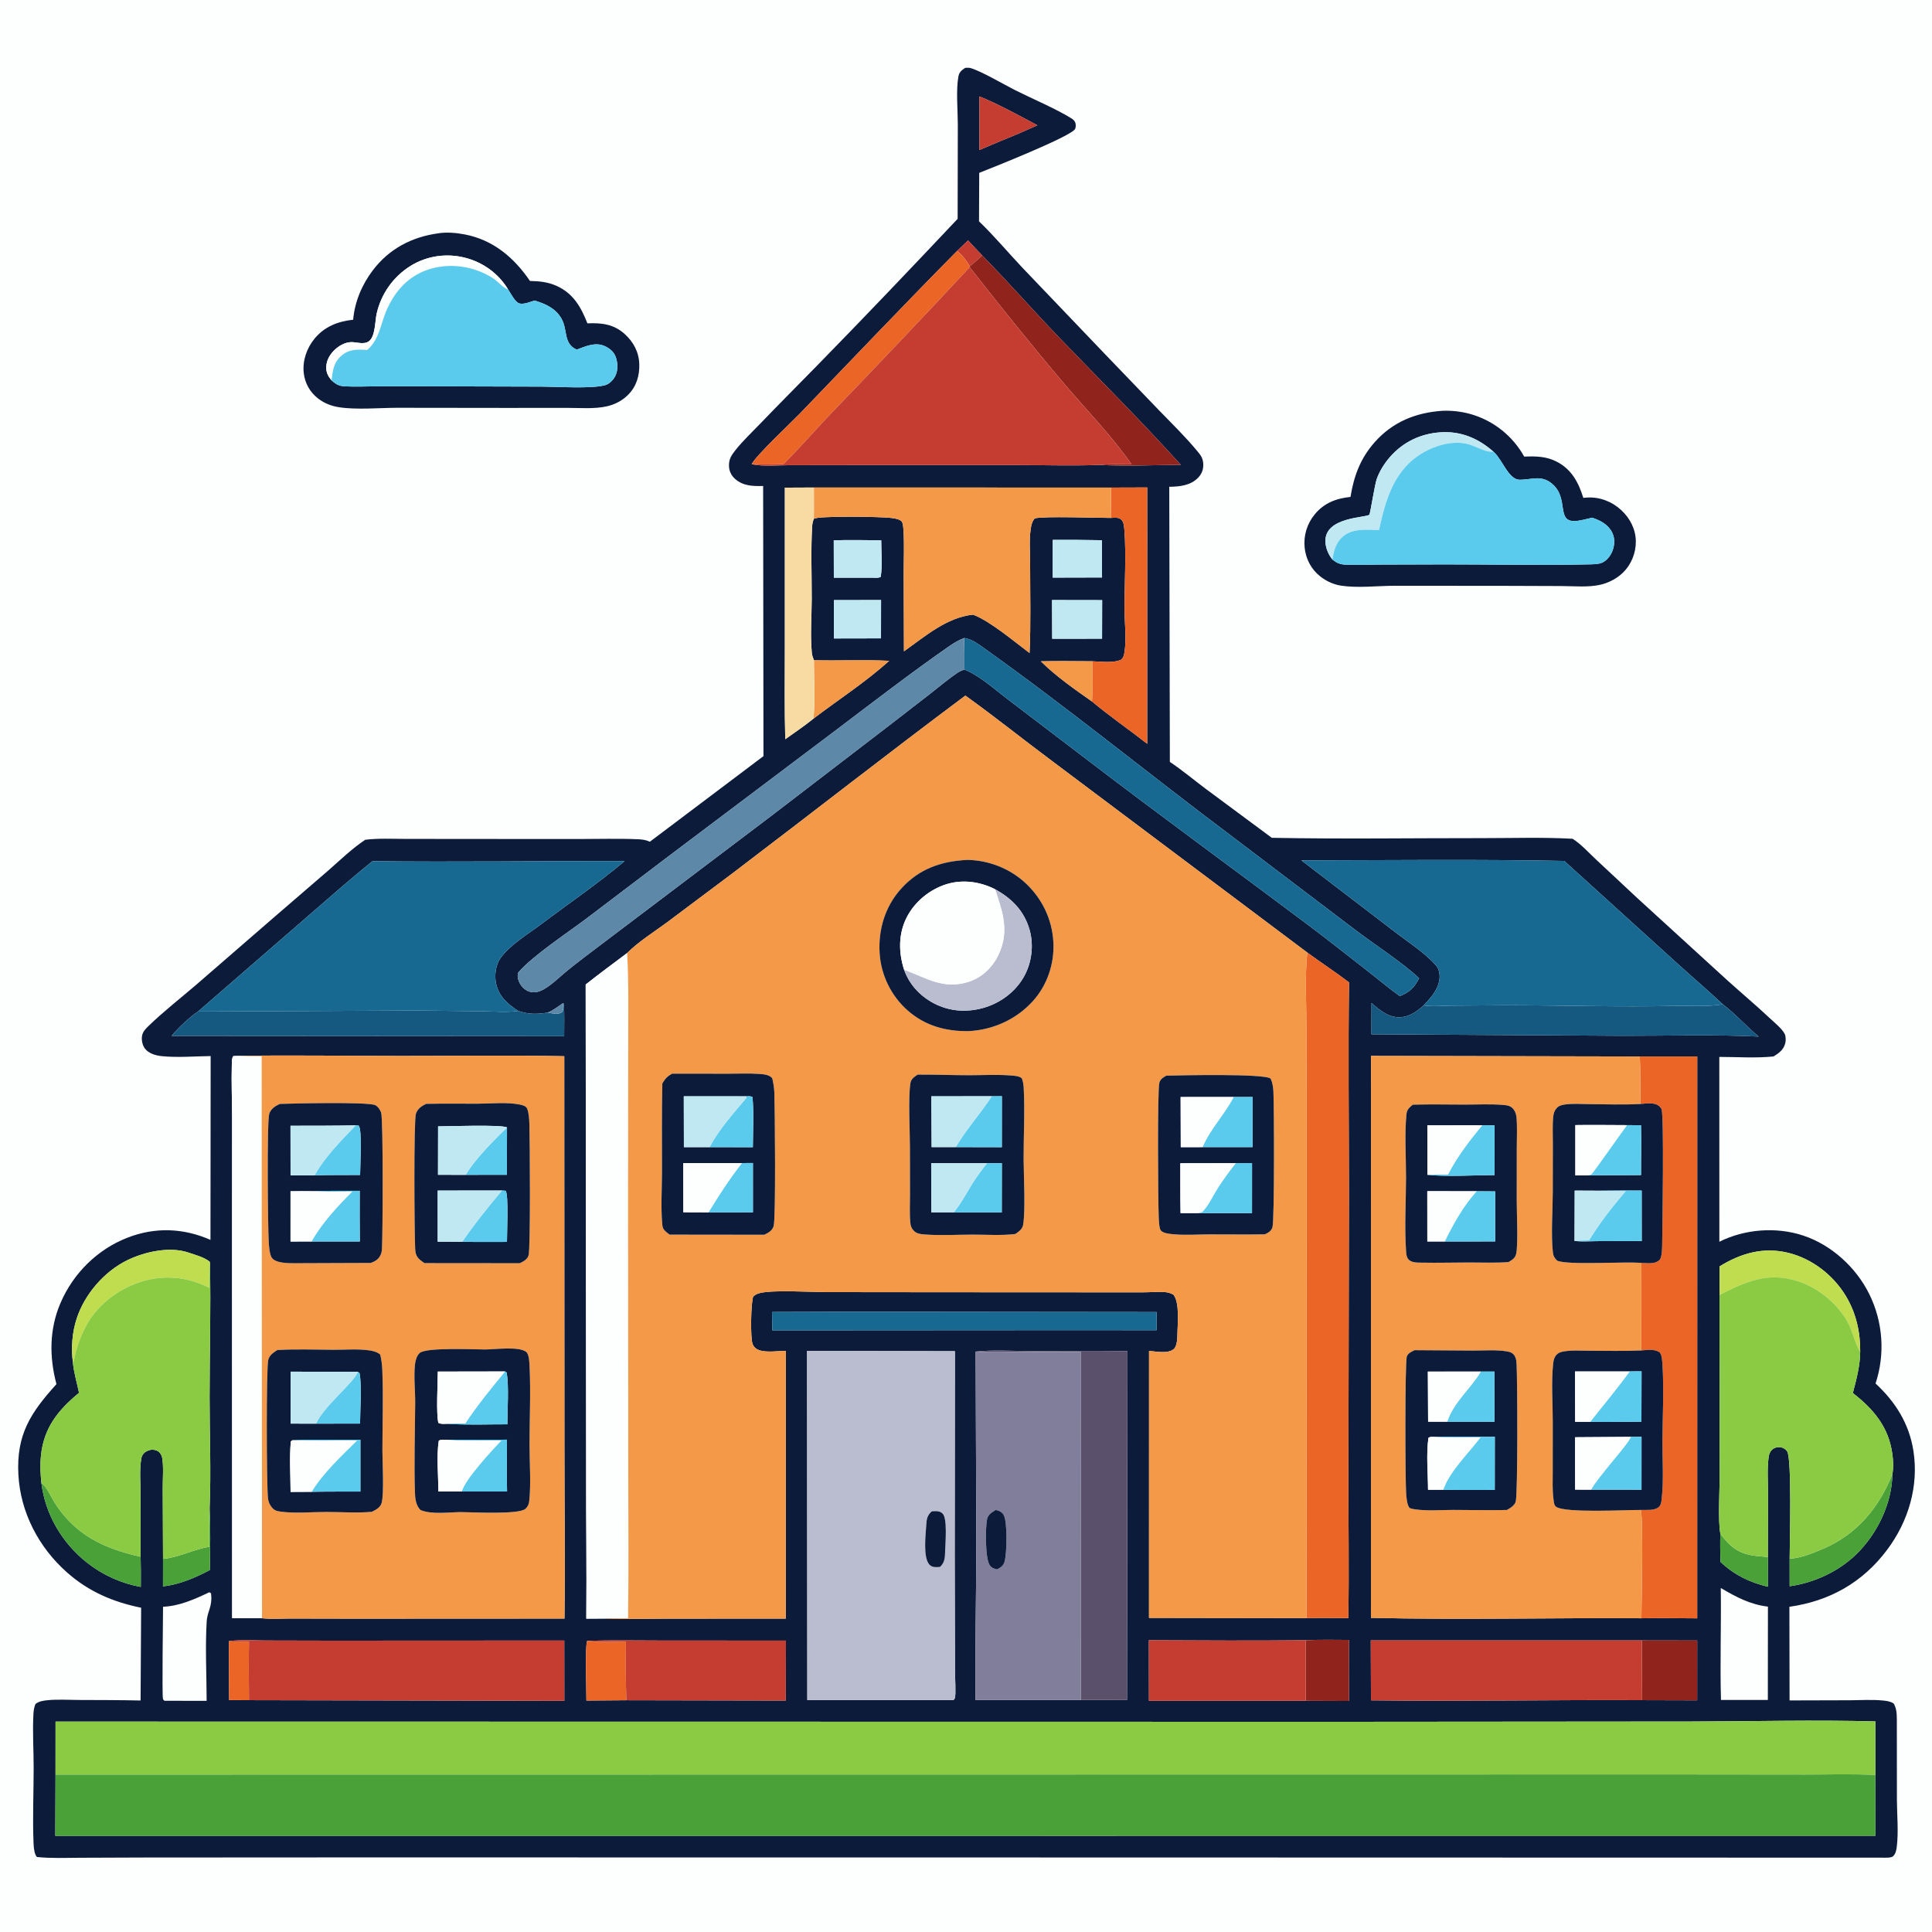
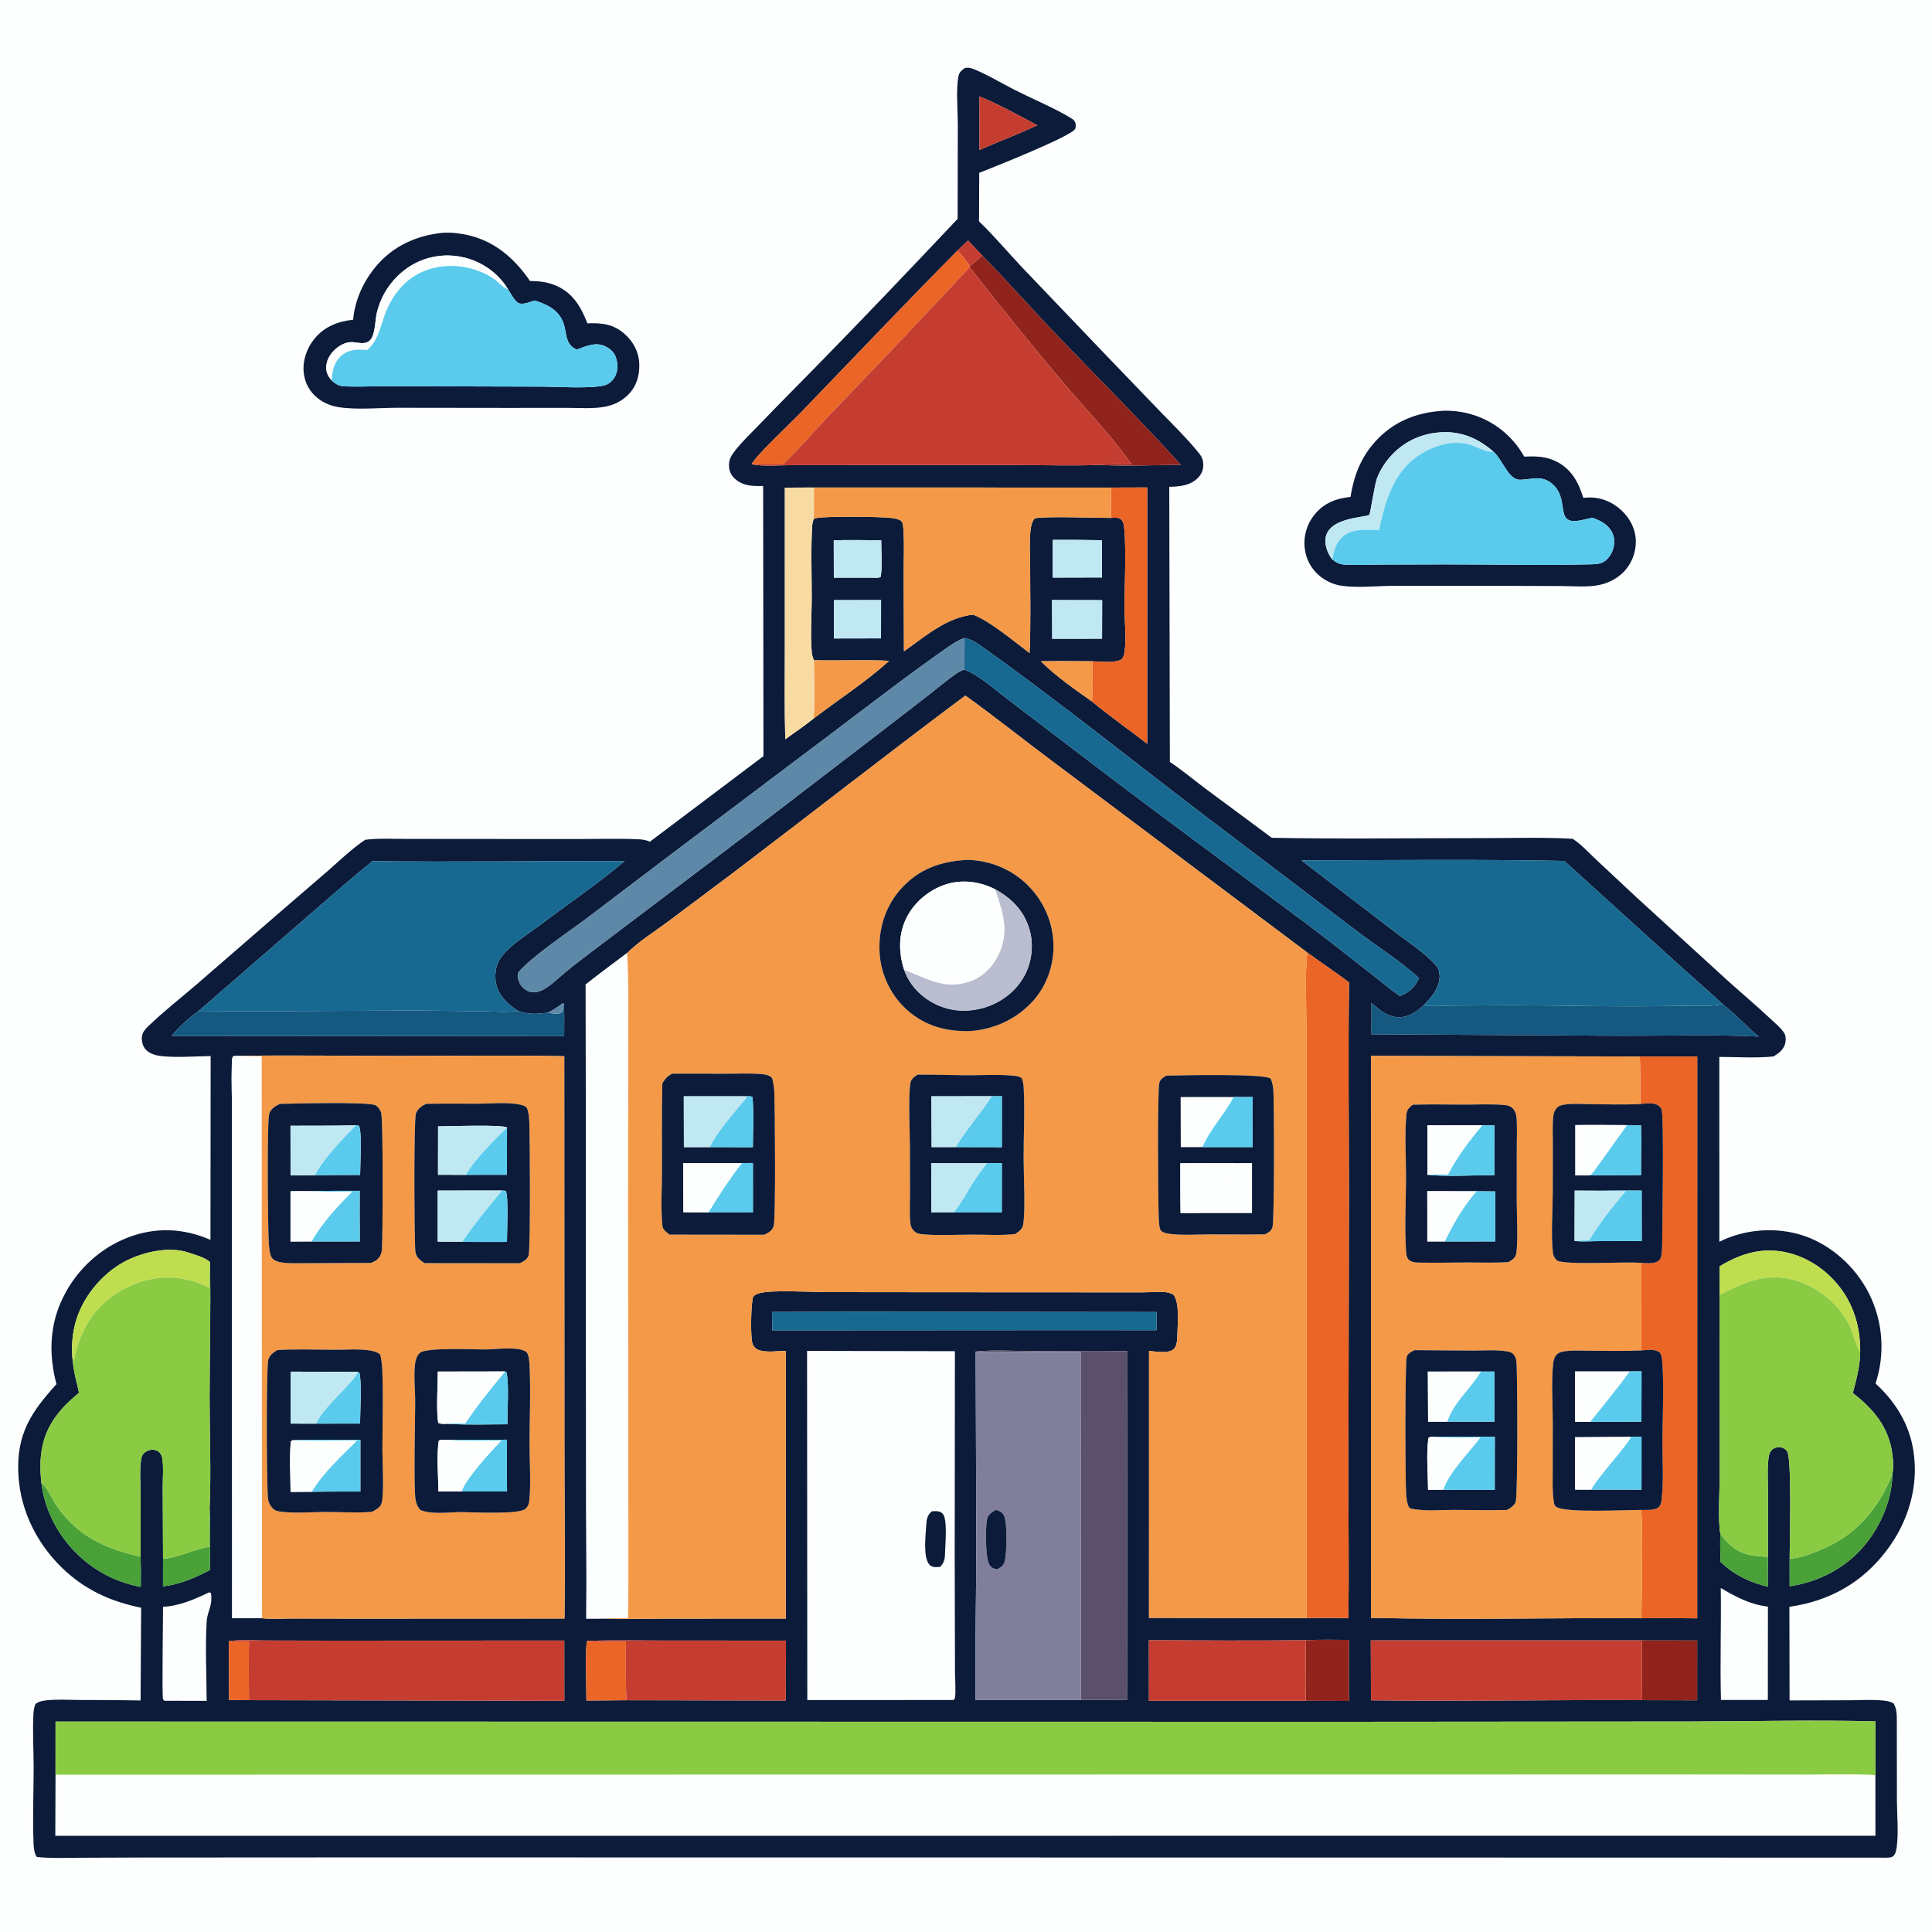
<svg xmlns="http://www.w3.org/2000/svg" id="Layer_1" x="0px" y="0px" viewBox="0 0 4500 4500" style="enable-background:new 0 0 4500 4500;" xml:space="preserve">
  <g>
    <rect style="fill:#FDFEFE;" width="4500" height="4500" />
    <g>
      <path style="fill:#0B1B39;" d="M740.54,927.892c14.458,11.281,31.012,17.802,49.065,20.606    c40.654,6.306,92.905,1.481,134.671,1.309l254.513,0.312l141.719-0.092c30.103-0.04,64.037,2.979,93.38-3.722    c18.571-4.241,35.785-13.271,49.241-26.846c19.261-19.433,26.71-44.49,25.888-71.314c-0.862-28.085-13.39-51.504-33.922-70.115    c-25.62-23.23-53.943-26.266-86.919-24.895c-14.77-37.6-32.722-69.68-71.626-87.166c-20.193-9.075-40.32-11.219-62.108-11.531    c-37.332-54.699-85.746-95.739-152.253-108.479c-18.984-3.634-42.39-5.731-61.523-2.496    c-61.769,8.486-114.324,36.105-152.393,86.265c-25.172,33.157-42.109,73.323-45.69,114.952    c-35.363,3.885-66.577,15.732-89.956,44.139c-18.004,21.88-28.112,50.788-25.207,79.185    C709.862,891.923,721.582,913.1,740.54,927.892z M761.629,843.31c5.959-22.456,31.228-45.004,54.919-46.362    c13.865-0.791,29.848,6.68,42.385-1.89c15.394-10.525,14.462-46.995,18.343-64.331c10.437-46.6,39.177-86.906,79.809-111.889    c37.02-22.764,82.27-29.36,124.436-18.971c42.556,10.485,79.11,36.545,101.821,73.969c5.761,8.574,16.655,30.898,27.128,33.113    c10.56,2.237,24.407-3.788,34.563-6.921c25.194,7.453,48.995,18.013,62.635,41.977c15.376,27.013,3.757,58.135,35.609,72.338    c20.412-7.514,42.574-17.93,64.226-8.657c11.637,4.983,22.329,13.452,26.613,25.66c5.041,14.353,5.753,30.551-1.072,44.473    c-4.359,8.89-13.671,18.479-23.418,21.252c-31.249,8.89-110.953,3.533-146.078,3.436l-239.252-0.681l-143.912-0.092    c-25.541,0.097-51.781,1.472-77.256,0.158c-6.478-0.334-13.302-1.635-18.976-4.926c-4.28-2.483-8.393-5.643-11.918-9.106    c-2.316-2.847-4.667-5.752-6.592-8.886C759.248,866.562,758.545,854.956,761.629,843.31z" />
      <path style="fill:#FDFEFE;" d="M772.233,885.858c2.602-22.293,4.803-41.607,23.115-57.441    c17.912-15.495,37.78-14.981,59.81-13.104c29.773-25.444,31.632-64.266,47.619-98.099c19.538-41.344,48.661-73.406,92.667-88.669    c50.691-17.582,108.91-9.132,153.738,20.087c10.543,6.873,20.523,19.894,31.79,24.495c0.765,0.312,1.578,0.47,2.369,0.708    c-22.711-37.424-59.265-63.484-101.821-73.969c-42.166-10.389-87.416-3.792-124.436,18.971    c-40.632,24.983-69.372,65.289-79.809,111.889c-3.88,17.336-2.949,53.806-18.343,64.331c-12.538,8.569-28.52,1.099-42.385,1.89    c-23.691,1.358-48.959,23.906-54.919,46.362c-3.085,11.646-2.382,23.252,4.012,33.662    C767.566,880.106,769.918,883.011,772.233,885.858z" />
      <path style="fill:#5ACBED;" d="M1149.183,648.633c-44.829-29.219-103.047-37.67-153.738-20.087    c-44.007,15.262-73.129,47.325-92.667,88.669c-15.987,33.833-17.846,72.655-47.619,98.099c-22.03-1.876-41.897-2.391-59.81,13.104    c-18.312,15.834-20.514,35.147-23.115,57.441c3.524,3.463,7.638,6.623,11.918,9.106c5.673,3.292,12.498,4.592,18.976,4.926    c25.475,1.314,51.715-0.061,77.256-0.158l143.912,0.092l239.252,0.681c35.125,0.097,114.829,5.454,146.078-3.436    c9.747-2.773,19.059-12.362,23.418-21.252c6.825-13.922,6.113-30.12,1.072-44.473c-4.285-12.208-14.976-20.676-26.613-25.66    c-21.652-9.273-43.814,1.143-64.226,8.657c-31.852-14.203-20.233-45.325-35.609-72.338    c-13.641-23.963-37.442-34.523-62.635-41.977c-10.156,3.133-24.003,9.158-34.563,6.921c-10.472-2.215-21.366-24.539-27.128-33.113    c-0.791-0.237-1.604-0.396-2.369-0.708C1169.706,668.527,1159.726,655.506,1149.183,648.633z" />
      <path style="fill:#0B1B39;" d="M3074.695,1342.226c14.041,11.197,31.245,19.244,49.065,21.911    c38.826,5.81,83.105,0.505,122.52,0.259l246.274,0.11l143.679,0.501c29.254,0.088,62.688,3.476,91.182-3.006    c19.244-4.377,38.074-14.106,52.308-27.791c19.797-19.037,30.735-46.02,30.445-73.42c-0.303-28.037-13.469-53.587-33.803-72.461    c-21.612-20.061-49.843-31.091-79.374-29.452c-3.067,0.167-6.082,0.448-9.132,0.769c-11.228-35.969-27.044-66.357-62.213-84.432    c-24.398-12.538-48.832-12.797-75.441-11.659c-26.745-47.984-71.35-83.786-124.418-98.934    c-20.725-5.915-43.387-8.591-64.907-7.831c-62.877,3.92-117.316,25.84-159.491,73.806c-33.008,37.534-47.883,78.183-55.833,126.87    c-33.201,3.406-61.282,13.917-83.206,40.509c-18.07,21.92-26.565,49.777-23.511,78.025    C3041.675,1302.214,3054.01,1325.729,3074.695,1342.226z M3189.665,1198.679c1.74-2.07,12.52-70.48,17.139-83.32    c6.649-18.479,17.899-36.246,30.788-50.998c30.524-34.919,71.472-54.391,117.628-57.428    c47.588-3.133,87.807,14.023,123.091,44.952l2.356,2.224c20.123,19.279,33.469,63.822,59.796,63.374    c28.389-0.483,49.979-11.747,75.037,9.624c39.489,33.675,8.552,88.04,52.787,86.52c12.792-0.444,27.615-5.181,40.285-7.796    c19.661,6.684,37.674,15.939,47.008,35.688c6.297,13.338,5.177,29.461-0.338,42.851c-4.337,10.529-13.188,21.898-24.003,26.349    c-10.068,4.14-24.649,3.617-35.451,3.871c-109.723,2.628-220.179-0.158-329.972-0.004l-150.341,0.431    c-27.171,0.145-54.989,1.503-82.112,0.185c-5.915-0.286-11.821-1.402-17.271-3.788c-4.544-1.991-8.596-5.054-12.546-8.016    c-9.207-11.202-15.693-26.446-16.378-41.023C3084.376,1203.091,3183.144,1206.431,3189.665,1198.679z" />
      <path style="fill:#BFE8F2;" d="M3125.725,1251.664c22.821-21.757,57.305-17.855,86.278-16.879    c12.335-56.167,26.508-112.636,68.612-154.652c33.179-33.108,93.74-58.803,140.884-45.053    c14.124,4.118,39.472,18.149,53.455,17.196c1.125-0.079,2.237-0.264,3.357-0.391c-35.283-30.929-75.502-48.085-123.091-44.952    c-46.156,3.036-87.104,22.509-117.628,57.428c-12.889,14.752-24.139,32.52-30.788,50.998c-4.619,12.841-15.398,81.25-17.139,83.32    c-6.521,7.752-105.289,4.412-102.498,63.694c0.686,14.577,7.172,29.821,16.378,41.023    C3106.692,1283.884,3110.836,1265.854,3125.725,1251.664z" />
      <path style="fill:#5ACBED;" d="M3421.499,1035.079c-47.145-13.75-107.706,11.944-140.884,45.053    c-42.104,42.016-56.276,98.486-68.612,154.652c-28.973-0.976-63.457-4.878-86.278,16.879    c-14.889,14.19-19.033,32.221-22.179,51.732c3.951,2.962,8.002,6.025,12.546,8.016c5.449,2.386,11.356,3.502,17.271,3.788    c27.123,1.318,54.94-0.04,82.112-0.185l150.341-0.431c109.793-0.154,220.25,2.632,329.972,0.004    c10.802-0.255,25.383,0.268,35.451-3.871c10.815-4.452,19.666-15.82,24.003-26.349c5.515-13.391,6.636-29.514,0.338-42.851    c-9.334-19.749-27.347-29.004-47.008-35.688c-12.669,2.615-27.492,7.352-40.285,7.796c-44.235,1.521-13.298-52.844-52.787-86.52    c-25.058-21.371-46.648-10.107-75.037-9.624c-26.328,0.448-39.674-44.095-59.796-63.374l-2.356-2.224    c-1.12,0.127-2.232,0.312-3.357,0.391C3460.97,1053.228,3435.623,1039.197,3421.499,1035.079z" />
      <path style="fill:#0B1B39;" d="M4395.85,3609.286c49.219-65.953,73.652-147.924,60.864-229.887    c-9.888-63.439-41.748-113.963-88.207-156.999c22.671-68.335,17.394-143.517-14.669-208.314    c-30.678-62.007-87.816-114.328-153.694-136.191c-62.837-20.852-136.156-15.293-195.434,14.418l-0.11-430.567    c41.247,0.031,85.399,3.195,126.356-1.085c12.538-7.686,23.313-15.605,27.207-30.586c1.622-6.244,1.582-16.813-1.622-22.566    c-6.864-12.331-23.392-25.686-33.71-35.367c-32.59-30.577-66.951-59.387-100.125-89.341l-209.109-191.035l-96.561-90.198    c-16.901-15.811-34.602-35.635-54.198-47.931c-69.873-3.871-140.832-1.437-210.832-1.485    c-163.116-0.119-326.72,2.382-489.779-0.76l-154.059-114.205c-27.576-20.689-54.716-43.484-83.355-62.583l-1.376-640.811    c24.68-0.417,50.041-2.755,68.045-22.039c8.416-9.017,11.878-19.868,11.074-32.067c-0.861-13.091-5.99-19.525-14.098-29.303    c-26.987-32.533-58.012-62.908-87.491-93.256l-126.598-131.656l-192.652-201.551c-33.658-35.556-66.102-74.571-101.386-108.36    l0.457-112.964c29.584-11.562,215.807-85.623,223.396-102.432c1.973-4.369,1.951-11.084-0.009-15.432    c-1.824-4.053-5.076-6.842-8.758-9.113c-37.586-23.183-89.763-44.96-130.346-65.351c-26.561-13.345-78.39-43.931-103.781-51.558    c-4.262-1.28-8.837-1.025-13.223-0.686c-8.297,5.619-13.891,9.86-15.772,20.15c-5.774,31.514-1.433,78.845-1.354,111.829    l-0.413,219.674c-108.387,115.018-217.499,229.544-328.039,342.497c-43.761,44.714-87.965,88.936-131.291,134.081    c-19.485,20.303-40.702,40.1-58.148,62.143c-9.422,11.909-15.543,20.98-15.13,36.659c0.316,11.997,5.212,22.465,14.203,30.41    c18.852,16.646,41.801,17.156,65.386,16.405l0.743,629.293l-264.568,199.34c-9.303-4.307-18.018-5.361-28.112-5.779    c-46.09-1.925-92.703-0.532-138.854-0.492l-243.989-0.158l-158.058-0.145c-30.925-0.018-63.246-1.793-93.924,2.008    c-31.443,20.865-59.695,48.542-88.145,73.362l-122.506,105.6l-183.116,158.805c-36.849,31.645-75.819,61.923-110.713,95.686    c-7.083,6.851-13.828,13.518-15.488,23.691c-1.516,9.299,0.925,21.375,6.61,28.986c8.888,11.896,25.796,16.537,39.841,17.93    c36.598,3.625,76.497,0.224,113.42-0.233l-0.444,428.12c-63.206-27.769-128.972-30.261-193.767-4.922    c-70.058,27.4-125.862,82.964-155.508,151.897c-26.26,61.058-26.258,125.552-9.455,189.057    c-59.669,66.002-93.79,117.088-88.66,210.942c4.819,88.167,47.626,169.528,113.317,227.646    c50.571,44.741,106.927,68.713,172.592,82.191l-1.275,216.062c-47.865-1.029-95.747-1.09-143.622-1.218    c-24.007-0.066-49.543-1.802-73.331,0.571c-9.9,0.984-20.048,2.518-27.97,8.868c-2.862,7.26-4.105,13.983-4.567,21.766    c-2.488,41.928,0.5,85.522,0.439,127.639c-0.083,57.529-2.638,115.915-0.314,173.312c0.359,8.855,1.043,20.575,4.796,28.639    c1.323,2.843,1.509,2.874,3.176,4.966c33.16,3.397,67.169,1.894,100.48,1.749l152.892-0.563l502.031-0.277l1640.351,0.18    l1901.716,0.439c6.337-0.031,21.023,1.002,25.682-3.168c6.196-5.537,7.866-14.717,8.789-22.605    c4.175-34.308,0.527-72.778,0.264-107.438l-0.176-187.756c-0.088-13.087-0.396-26.82-7.515-38.21    c-7.866-5.084-16.774-6.113-25.967-6.974c-24.552-2.307-50.247-0.602-74.958-0.488l-141.398,0.387l-0.4-218.087    C4261.755,3729.177,4338.716,3685.834,4395.85,3609.286z M2281.298,224.69c39.876,15.57,96.117,46.339,134.996,67.136    c-13.425,6.146-26.996,12-40.5,17.968c-31.68,12.723-63.066,26.311-94.535,39.551L2281.298,224.69z M3643.471,2005.273    l260.539,236.25c36.035,32.761,73.125,64.389,108.685,97.668c29.8,22.614,54.879,51.337,83.619,75.195    c-104.836-5.142-211.456-1.661-316.463-1.841l-585.501-3.502l0.171-72.98c19.802,17.473,41.115,35.574,69.442,33.091    c20.584-1.802,37.077-13.948,51.886-27.369c4.663-4.812,9.202-9.725,13.562-14.818c13.755-16.075,25.888-35.899,23.511-57.898    c-0.945-8.767-3.349-15.209-9.325-21.784c-27-29.72-65.738-54.36-97.704-79.08l-214.633-164.219    C3235.109,2003.638,3439.705,2001.256,3643.471,2005.273z M3823.154,3769.277c-209.839-1.331-420.227,3.951-629.956-0.993    l0.136-1308.858l626.124,1.305l133.756-0.013l-0.119,1308.718C3909.801,3769.233,3866.44,3768.491,3823.154,3769.277z     M3953.079,3821.045l-0.053,139.329l-128.312-0.347c-210.419-1.006-421.066,2.861-631.428,0.356l-0.479-139.601l631.235,0.048    L3953.079,3821.045z M1750.834,1081.151c10.525-20.852,90.374-95.265,111.946-117.655    c122.027-126.624,243.031-254.1,366.671-379.169l25.33-24.302c10.907,11.623,21.669,23.436,32.819,34.818    c60.592,61.734,117.738,127.121,177.693,189.558c95.15,99.092,193.078,196.18,285.029,298.252    c-62.424,0.343-126.712,3.81-188.978,0.233c-62.104,2.355-125.191,0.374-187.37,0.382l-365.036-0.022l-167.643,0.242    C1813.008,1083.533,1778.348,1087.194,1750.834,1081.151z M2567.149,1397.839l-0.229,89.811l-116.165,0.154l-0.378-90.158    L2567.149,1397.839z M2451.977,1345.328l0.083-87.829c38.175-0.114,76.307-0.057,114.482,0.773l0.303,86.775L2451.977,1345.328z     M2544.376,1540.244c20.527,0.642,48.727,4.909,67.535-3.938c4.948-5.291,6.166-10.173,7.251-17.152    c4.935-31.759,0.057-69.407,0.04-101.843c-0.035-57.208,4.113-126.387-0.268-182.246c-0.584-7.457-1.129-18.206-6.521-24.016    c-6.372-6.86-16.563-5.076-24.961-4.724c-34,0.053-155.377-4.526-177.28,1.068c-6.407,7.106-8.174,15.979-9.505,25.225    c-3.841,26.626-1.244,56.509-1.274,83.549c-0.079,68.071,1.841,136.89-1.371,204.878c-34.374-25.831-92.856-75.129-131.559-89.385    c-61.233,6.126-112.302,50.976-160.989,85.377l-0.584-181.305c-0.044-32.792,1.617-66.573-0.492-99.268    c-0.373-5.779-0.672-19.169-5.106-22.856c-6.271-5.212-17.754-6.557-25.611-7.405c-27.083-2.909-141.534-3.902-168.662-0.105    c-3.256,0.457-6.223,1.266-9.369,2.197c-2.325,5.665-3.603,11.096-3.964,17.227c-3.305,56.035-0.866,113.647-1.024,169.844    c-0.119,40.887-3.555,84.621,0.215,125.147c0.58,6.271,2.681,11.474,4.913,17.306c58.377,1.472,117.022-1.472,175.315,1.332    c-54.51,49.302-117.967,90.119-176.388,134.701c-20.988,17.007-43.708,32.256-65.703,47.962    c-2.048-70.862-0.936-141.996-0.98-212.889l-0.013-373.091l67.847-0.316l692.046,0.176l84.248-0.281l-0.088,596.997    c-42.39-33.117-87.478-64.116-128.663-98.534c-40.197-28.129-84.323-59.041-119.083-93.564    C2464.326,1539.47,2504.373,1540.046,2544.376,1540.244z M2051.403,1343.558c-5.454,3.19-12.265,2.109-18.383,1.991l-90.839-0.013    l-0.206-86.977l26.815-0.651c27.932-0.136,55.85,0.255,83.782,0.642C2052.541,1285.853,2055.59,1316.716,2051.403,1343.558z     M2052.172,1397.672l-0.149,89.24l-109.622,0.215v-89.394L2052.172,1397.672z M1559.628,1992.524l389.676-293.555    c86.269-65.224,171.791-131.247,260.578-193.091c11.518-8.024,22.803-14.717,35.903-19.811c16.567,2.439,29.72,11.817,43.058,21.3    c198.391,141.069,387.233,295.677,581.994,441.668l288.4,218.835c45.611,34.418,105.464,72.822,146.193,110.527    c-11.285,22.25-21.718,32.08-44.802,41.845c-22.122-15.579-42.86-33.205-64.191-49.843c-49.83-38.865-99.294-78.289-149.849-116.2    c-168.829-126.606-339.57-251.029-507.292-379.094l-191.536-145.947c-30.291-22.68-66.137-55.868-101.404-69.504    c-6.148,1.806-11.584,4.197-16.901,7.813c-21.656,14.735-41.972,32.129-62.657,48.256l-98.051,75.867l-269.336,206.543    l-399.327,301.926c-26.534,20.065-53.301,40.047-79.115,61.036c-17.631,14.335-34.792,32.036-54.549,43.242    c-10.16,5.766-21.907,8.982-33.377,5.304c-10.701-3.432-19.45-12.379-23.853-22.557c-3.234-7.466-4.676-14.401-1.828-22.206    c32.805-38.035,111.643-90.356,154.903-122.621L1559.628,1992.524z M2272.443,3148.084c41.568-4.399,86.599-1.208,128.544-1.208    c75.006,0,150.135-0.853,225.132,0.114l-1.072,812.606l-107.231-0.07l-245.58,0.07c-1.2-120.111,1.441-240.156,1.872-360.242    L2272.443,3148.084z M2503.784,3098.131l-704.966,0.448l-0.501-42.684l190.156-0.606l705.48,0.738l-0.04,42.258L2503.784,3098.131    z M2224.34,3893.695c-0.039,11.791,2.593,52.132-0.246,61.414c-0.532,1.727-1.943,3.054-2.914,4.583l-340.822,0.031    l-0.549-813.243l344.347,0.708l-0.488,477.272L2224.34,3893.695z M1367.859,3821.81c55.626-1.907,111.661-0.659,167.339-0.681    l295.449,0.176l-0.356,139.592l-371.298-0.721l-93.111,0.712C1366.071,3942.079,1362.177,3830.506,1367.859,3821.81z     M3141.923,2778.609l-1.222,657.747c-0.07,110.733,1.556,221.678,0,332.385c-32.511-0.013-65.224-0.791-97.712,0.145    l-366.728-0.554l0.084-621.791c16.255,1.266,44.182,7.146,57.467-4.223c8.578-7.334,8.477-27.571,8.697-38.246    c0.466-22.874,5.331-70.572-9.479-88.682c-7.62-4.052-13.623-5.616-22.285-6.025c-16.093-0.76-32.546,0.641-48.687,0.69    l-112.931-0.022l-358.299-0.185l-267.451-0.281c-36.536-0.163-125.552-5.717-154.894,2.588c-5.981,1.692-9.751,3.691-14.212,7.958    c-5.313,14.937-6.899,97.436-1.09,110.958c2.878,6.702,8.117,11.268,14.889,13.654c17.543,6.174,43.616,1.727,62.323,1.815    l-0.211,623.47l-275.845,0.127c-49.289,0.048-99.004,1.486-148.25-0.237l-40.496,0.242c1.112-115.765-0.694-231.57-0.351-347.339    l-1.103-1129.715c31.733-25.053,64.261-49.096,96.605-73.345c26.407-26.446,62.473-48.959,92.641-71.218l153.47-115    c180.905-137.29,359.666-277.466,541.631-413.359c68.73,49.162,134.595,102.287,202.39,152.71l594.009,445.764    c32.023,23.577,65.694,45.4,97.238,69.521C3139.958,2451.595,3141.844,2615.159,3141.923,2778.609z M3041.222,3820.443    c33.53-1.771,67.302-0.932,100.881-0.791c-0.057,47.395-0.435,94.812,0.088,142.203l-100.688-0.396l-365.418-0.031l-0.176-140.977    C2797.646,3821.023,2919.489,3821.682,3041.222,3820.443z M822.872,3770.156l-143.112-0.259    c-22.592-0.044-47.127,1.78-69.495-0.659l-69.561-0.277l-0.211-874.366l0.088-290.022c-0.009-41.765-1.872-83.892-0.624-125.613    c0.193-6.464-0.303-13.693,3.34-19.068l9.312-0.505c125.934-2.057,252.123,0.105,378.096,0.145    c127.771,0.04,255.863-2.013,383.599,0.606l0.352,903.371c-0.075,135.404,1.894,271.05,0.105,406.424L822.872,3770.156z     M1314.444,3961.499l-734.458-1.463l-46.384-0.255l-0.518-137.316c27.483-3.788,57.494-1.503,85.302-1.406l154.459,0.338    l541.468-0.272L1314.444,3961.499z M399.647,2412.809c13-16.37,44.249-46.024,61.665-56.804l260.877-226.485    c48.05-41.563,95.818-83.958,145.428-123.631c195.719,2.25,391.619-0.58,587.355-0.321    c-61.567,52.009-129.529,98.125-193.935,146.725c-30.731,23.186-73.388,48.296-95.519,79.756    c-11.153,15.855-14.124,40.219-10.086,58.852c6.482,29.944,27.018,47.892,51.491,63.642c24.24,8.517,44.152,7.963,69.179,3.964    c12.647-5.476,23.572-13.786,34.787-21.683l2.562,0.936c1.393,25.115,0.589,50.542,0.584,75.691L399.647,2412.809z     M491.528,3711.217c3.889,31.592-8.635,40.469-10.129,65.909c-3.56,60.724-0.237,123.495-0.061,184.425l-96.928-0.092l-1.969-0.4    c-0.932-1.213-2.285-2.202-2.798-3.647c-2.555-7.211,0.109-190.332,0.127-215.024c37.425-1.31,73.903-17.556,107.126-33.464    C489.981,3709.31,488.342,3708.765,491.528,3711.217z M327.389,3479.928l0.175,146.048c0.699,23.44,0.564,46.837,0.401,70.277    c-45.635-8.262-88.505-27.633-124.942-56.29c-58.096-45.69-97.633-112.469-106.667-185.959    c-2.182-21.27-3.097-42.596-0.915-63.914c6.604-64.507,39.943-105.917,88.641-145.898c-4.836-23.532-12.274-47.386-14.346-71.302    c-4.391-33.71-1.658-69.675,8.981-102.032c18.575-56.5,63.907-109.072,117.302-135.343    c40.459-19.907,99.439-33.016,143.363-17.855c16.094,5.554,35.935,10.371,49.211,21.283l0.448,6.368    c2.342,102.924-0.87,206.644-0.888,309.656c-0.013,85.627,3.726,172.753,0.07,258.223c2.716,47.641,1.015,95.968,0.571,143.701    c-34.115,18.101-70.429,33.662-109.148,38.131l0.084-64.042l-0.712-164.439c-0.16-22.219,2.334-48.357-1.064-69.952    c-0.737-4.68-2.914-9.712-6.145-13.214c-4.049-4.39-9.921-6.35-15.744-6.658c-7.032-0.378-15.176,2.804-20.271,7.598    c-4.125,3.88-5.978,8.345-6.867,13.86C324.749,3424.1,327.317,3453.543,327.389,3479.928z M4368.177,4009.504v125.002    l0.075,141.319l-4239.427,0.167l0.487-142.479l0.082-123.574l2985.924,0.466l825.288-0.659    C4082.875,4009.456,4226.014,4005.664,4368.177,4009.504z M4008.002,3698.71c35.692,20.962,68.322,38.54,109.859,43.431    l-0.211,217.393l-109.169,0.018C4005.975,3872.852,4009.315,3785.55,4008.002,3698.71z M4168.459,3694.641l-0.048-64.534    c0.004-34.115,5.625-233.622-5.941-249.913c-3.309-4.663-9.053-8.398-14.832-9.202c-7.633-1.063-15.016,0.765-20.628,6.196    c-5.137,4.979-6.741,11.03-7.655,17.864c-3.485,26.082-1.336,54.633-1.389,81.048l-0.224,150.407l-0.149,69.302    c-43.123-10.613-77.647-27.224-110.18-57.74c-0.721-22.012-1.081-43.792-0.369-65.821c-6.034-29.58-1.375-104.836-1.608-139.153    l-0.334-416.953l0.105-66.524c49.482-30.41,101.206-45.589,159.135-31.759c55.969,13.364,105.952,52.172,135.347,101.351    c23.559,39.406,33.57,83.751,33.082,129.371c-0.352,33.064-8.824,64.31-17.134,96.108c48.423,37.503,83.905,79.77,92.123,142.743    c1.978,15.205,2.725,30.955,0,46.103c-0.923,68.076-35.231,139.003-83.65,186.201    C4282.326,3660.469,4225.992,3686.493,4168.459,3694.641z" />
      <path style="fill:#C53D30;" d="M2258.802,620.367c9.923-8.213,19.815-16.268,28.798-25.523    c-11.149-11.382-21.911-23.194-32.819-34.818l-25.33,24.302C2241.009,594.307,2251.362,607.025,2258.802,620.367z" />
      <path style="fill:#F39948;" d="M2543.41,1633.874c2.962-30.573,1.072-62.864,0.967-93.63c-40.004-0.198-80.051-0.773-120.05,0.066    C2459.087,1574.833,2503.213,1605.744,2543.41,1633.874z" />
      <path style="fill:#EB6526;" d="M580.052,3823.506c-15.667,0.158-31.368,0.708-46.969-1.042l0.518,137.316l46.384,0.255    C579.56,3914.477,579.01,3869.068,580.052,3823.506z" />
      <path style="fill:#49A137;" d="M4007.043,3572.249c-0.712,22.03-0.352,43.809,0.369,65.821    c32.533,30.516,67.056,47.127,110.18,57.74l0.149-69.302c-11.171-0.887-22.438-1.657-33.526-3.305    C4047.825,3617.798,4028.221,3601.063,4007.043,3572.249z" />
      <path style="fill:#49A137;" d="M487.424,3602.856c-36.611,5.625-70.437,24.658-107.693,28.125l-0.084,64.042    c38.719-4.469,75.033-20.03,109.148-38.131c0.444-47.733,2.144-96.06-0.571-143.701    C486.228,3542.88,487.305,3573.092,487.424,3602.856z" />
      <path style="fill:#C53D30;" d="M2416.293,291.826c-38.878-20.797-95.12-51.565-134.996-67.136l-0.04,124.655    c31.469-13.24,62.855-26.828,94.535-39.551C2389.298,303.826,2402.868,297.972,2416.293,291.826z" />
      <path style="fill:#BFE8F2;" d="M2052.572,1258.55c-27.932-0.387-55.85-0.778-83.782-0.642l-26.815,0.651l0.206,86.977    l90.839,0.013c6.117,0.119,12.929,1.2,18.383-1.991C2055.59,1316.716,2052.541,1285.853,2052.572,1258.55z" />
      <polygon style="fill:#BFE8F2;" points="1942.401,1487.127 2052.022,1486.911 2052.172,1397.672 1942.401,1397.733   " />
      <path style="fill:#BFE8F2;" d="M2452.061,1257.5l-0.083,87.829l114.869-0.281l-0.303-86.775    C2528.367,1257.442,2490.236,1257.385,2452.061,1257.5z" />
      <polygon style="fill:#BFE8F2;" points="2450.755,1487.804 2566.92,1487.65 2567.149,1397.839 2450.377,1397.646   " />
      <path style="fill:#F39948;" d="M1894.715,1673.85c58.421-44.583,121.878-85.399,176.388-134.701    c-58.293-2.804-116.938,0.141-175.315-1.332C1895.748,1582.317,1899.101,1629.809,1894.715,1673.85z" />
      <path style="fill:#EB6526;" d="M1458.993,3960.176c-1.692-45.549-1.762-91.16-1.046-136.731    c-29.659,0.374-60.64,1.934-90.088-1.635c-5.682,8.697-1.789,120.27-1.978,139.078L1458.993,3960.176z" />
      <path style="fill:#49A137;" d="M125.759,3497.462c-7.405-11.927-17.877-36.11-29.403-43.458    c9.034,73.49,48.571,140.269,106.667,185.959c36.437,28.657,79.308,48.028,124.942,56.29c0.162-23.44,0.298-46.837-0.401-70.277    C241.875,3606.864,173.877,3574.956,125.759,3497.462z" />
      <path style="fill:#49A137;" d="M4246.282,3607.409c-21.735,9.237-54.453,23.005-77.871,22.698l0.048,64.534    c57.533-8.147,113.867-34.172,155.65-74.905c48.419-47.197,82.727-118.125,83.65-186.201    C4376.294,3511.819,4325.243,3573.861,4246.282,3607.409z" />
      <path style="fill:#90231B;" d="M3142.191,3961.854c-0.523-47.391-0.145-94.808-0.088-142.203    c-33.579-0.141-67.351-0.98-100.881,0.791l0.281,141.016L3142.191,3961.854z" />
      <polygon style="fill:#90231B;" points="3824.714,3960.026 3953.026,3960.374 3953.079,3821.045 3824.042,3820.83   " />
      <path style="fill:#C0DD4F;" d="M4188.48,2984.462c48.111,15.776,94.698,54.237,117.545,99.659    c10.336,20.549,14.748,45.141,26.745,64.459c0.488-45.62-9.523-89.965-33.082-129.371    c-29.395-49.179-79.378-87.987-135.347-101.351c-57.929-13.83-109.652,1.349-159.135,31.759l-0.105,66.524    C4067.09,2984.867,4117.983,2961.338,4188.48,2984.462z" />
      <path style="fill:#C0DD4F;" d="M198.397,3092.208c25.64-50.524,74.253-88.466,127.612-105.996    c54.487-17.899,110.491-12.656,161.287,13.32c-0.057-17.82-1.345-36.637,1.745-54.22l-0.448-6.368    c-13.276-10.912-33.117-15.728-49.211-21.283c-43.925-15.161-102.904-2.052-143.363,17.855    c-53.395,26.271-98.727,78.842-117.302,135.343c-10.639,32.357-13.372,68.322-8.981,102.032c1.566-2.056,2.349-3.555,2.816-6.113    C177.034,3142.235,187.08,3114.505,198.397,3092.208z" />
      <path style="fill:#EB6526;" d="M1824.377,1081.349c38.14-37.318,73.011-78.53,110.048-117.031    c108.879-113.181,217.257-226.929,324.118-342.035l0.26-1.916c-7.44-13.342-17.793-26.06-29.351-36.039    c-123.64,125.068-244.644,252.545-366.671,379.169c-21.573,22.39-101.421,96.803-111.946,117.655    C1775.276,1082.18,1799.912,1081.455,1824.377,1081.349z" />
      <path style="fill:#F7DBA2;" d="M1895.867,1135.516l-67.847,0.316l0.013,373.091c0.044,70.892-1.068,142.027,0.98,212.889    c21.995-15.706,44.714-30.955,65.703-47.962c4.386-44.042,1.033-91.534,1.072-136.033c-2.232-5.831-4.333-11.035-4.913-17.306    c-3.77-40.526-0.334-84.261-0.215-125.147c0.158-56.197-2.281-113.81,1.024-169.844c0.361-6.13,1.639-11.562,3.964-17.227    C1896.306,1184.067,1895.884,1159.756,1895.867,1135.516z" />
      <polygon style="fill:#176991;" points="2693.953,3056.027 1988.473,3055.289 1798.317,3055.896 1798.818,3098.58     2503.784,3098.131 2693.914,3098.285   " />
      <path style="fill:#90231B;" d="M2258.543,622.283c72.339,92.32,146.145,184.394,222.104,273.77    c51.53,60.636,109.639,120.164,155.048,185.564c-24.618-0.009-49.852-1.165-74.351,1.27c62.266,3.577,126.554,0.11,188.978-0.233    c-91.951-102.072-189.879-199.16-285.029-298.252c-59.955-62.438-117.101-127.824-177.693-189.558    c-8.983,9.255-18.875,17.31-28.798,25.523L2258.543,622.283z" />
      <path style="fill:#EB6526;" d="M2543.41,1633.874c41.185,34.418,86.273,65.417,128.663,98.534l0.088-596.997l-84.248,0.281    l-0.461,70.633c8.398-0.352,18.589-2.136,24.961,4.724c5.392,5.81,5.937,16.559,6.521,24.016    c4.381,55.859,0.233,125.038,0.268,182.246c0.018,32.436,4.896,70.084-0.04,101.843c-1.085,6.979-2.303,11.861-7.251,17.152    c-18.809,8.846-47.008,4.579-67.535,3.938C2544.482,1571.01,2546.372,1603.301,2543.41,1633.874z" />
      <path style="fill:#C53D30;" d="M3041.503,3961.459l-0.281-141.016c-121.733,1.239-243.576,0.58-365.313,0.009l0.176,140.977    L3041.503,3961.459z" />
      <path style="fill:#C53D30;" d="M1457.947,3823.444c-0.716,45.571-0.646,91.182,1.046,136.731l371.298,0.721l0.356-139.592    l-295.449-0.176c-55.679,0.022-111.714-1.226-167.339,0.681C1397.307,3825.378,1428.289,3823.818,1457.947,3823.444z" />
      <path style="fill:#155880;" d="M1313.451,2337.759l-2.562-0.936c0.822,7.176,2.689,14.067-1.274,20.553    c-8.714,6.311-21.177,3.388-31.17,1.639c-0.786-0.141-1.564-0.343-2.342-0.51c-25.027,3.999-44.938,4.553-69.179-3.964    c-26.521,4.135-56.294,1.244-83.193,0.861l-151.22-1.718l-511.198,2.32c-17.416,10.78-48.665,40.434-61.665,56.804l914.388,0.641    C1314.04,2388.3,1314.844,2362.874,1313.451,2337.759z" />
      <path style="fill:#5E88A7;" d="M1309.614,2357.376c3.964-6.486,2.096-13.377,1.274-20.553    c-11.215,7.897-22.14,16.207-34.787,21.683c0.778,0.167,1.556,0.369,2.342,0.51    C1288.437,2360.764,1300.9,2363.687,1309.614,2357.376z" />
      <path style="fill:#155880;" d="M3900.393,2342.936c-129.085,2.874-258.447-1.292-387.572-1.556l-130.386,0.901    c-21.656,0.242-45.229,2.676-66.586-0.497c-14.81,13.421-31.302,25.567-51.886,27.369c-28.327,2.483-49.64-15.618-69.442-33.091    l-0.171,72.98l585.501,3.502c105.007,0.18,211.627-3.3,316.463,1.841c-28.74-23.858-53.82-52.581-83.619-75.195    C3977.424,2345.449,3936.406,2342.136,3900.393,2342.936z" />
      <path style="fill:#176991;" d="M2347.76,1629.158l191.536,145.947c167.722,128.065,338.462,252.488,507.292,379.094    c50.555,37.911,100.02,77.335,149.849,116.2c21.331,16.637,42.069,34.264,64.191,49.843c23.084-9.765,33.517-19.595,44.802-41.845    c-40.729-37.705-100.582-76.109-146.193-110.527l-288.4-218.835c-194.761-145.991-383.603-300.599-581.994-441.668    c-13.337-9.483-26.49-18.862-43.058-21.3c0.536,24.543,0.787,49.034,0.571,73.586    C2281.623,1573.291,2317.469,1606.478,2347.76,1629.158z" />
      <path style="fill:#5E88A7;" d="M1207.362,2264.88c-2.848,7.805-1.406,14.739,1.828,22.206    c4.403,10.178,13.153,19.125,23.853,22.557c11.47,3.678,23.216,0.461,33.377-5.304c19.758-11.206,36.918-28.907,54.549-43.242    c25.814-20.989,52.581-40.97,79.115-61.036l399.327-301.926l269.336-206.543l98.051-75.867    c20.685-16.128,41.001-33.521,62.657-48.256c5.318-3.617,10.754-6.007,16.901-7.813c0.216-24.552-0.035-49.043-0.571-73.586    c-13.1,5.093-24.385,11.786-35.903,19.811c-88.787,61.844-174.309,127.868-260.578,193.091l-389.676,293.555l-197.363,149.735    C1319.005,2174.524,1240.168,2226.845,1207.362,2264.88z" />
      <path style="fill:#C53D30;" d="M3192.807,3820.781l0.479,139.601c210.362,2.505,421.009-1.362,631.428-0.356l-0.672-139.197    L3192.807,3820.781z" />
      <path style="fill:#5A506C;" d="M2363.849,3149.125l154.16-0.119l-0.193,810.519l107.231,0.07l1.072-812.606    c-74.997-0.967-150.126-0.114-225.132-0.114c-41.946,0-86.976-3.19-128.544,1.208    C2302.607,3150.347,2333.575,3149.134,2363.849,3149.125z" />
      <path style="fill:#FDFEFE;" d="M552.608,2459.386l-9.312,0.505c-3.643,5.375-3.146,12.604-3.34,19.068    c-1.248,41.721,0.615,83.848,0.624,125.613l-0.088,290.022l0.211,874.366l69.561,0.277l-0.721-1309.192    C590.537,2460.186,571.606,2460.006,552.608,2459.386z" />
      <path style="fill:#C53D30;" d="M618.385,3821.058c-27.808-0.097-57.819-2.382-85.302,1.406c15.601,1.749,31.302,1.2,46.969,1.042    c-1.042,45.563-0.492,90.971-0.066,136.529l734.458,1.463l-0.132-140.375l-541.468,0.272L618.385,3821.058z" />
      <path style="fill:#F39948;" d="M1895.867,1135.516c0.017,24.24,0.439,48.551-0.22,72.778c3.146-0.932,6.113-1.74,9.369-2.197    c27.128-3.797,141.579-2.804,168.662,0.105c7.858,0.848,19.34,2.193,25.611,7.405c4.434,3.687,4.733,17.077,5.106,22.856    c2.109,32.695,0.448,66.476,0.492,99.268l0.584,181.305c48.687-34.401,99.756-79.251,160.989-85.377    c38.703,14.256,97.185,63.554,131.559,89.385c3.212-67.988,1.292-136.806,1.371-204.878c0.031-27.04-2.566-56.922,1.274-83.549    c1.332-9.246,3.098-18.119,9.505-25.225c21.902-5.594,143.279-1.015,177.28-1.068l0.461-70.633L1895.867,1135.516z" />
      <path style="fill:#EB6526;" d="M3953.215,2460.718l-133.756,0.013c1.806,36.87,0.778,73.806,1.261,110.703    c13.315-0.91,32.959-4.605,43.932,5.124c1.586,1.406,4.456,4.698,5.264,6.504c6.135,13.711,2.241,268.37,1.657,310.927    c-0.132,9.356,0.198,34.062-6.201,40.61c-8.728,8.93-23.264,7.849-34.818,7.348l-7.449-0.365l-0.11,203.906    c15.056-1.024,29.263-3.964,42.662,4.346c5.665,7.176,5.963,20.852,6.543,29.936c3.696,57.88,0.202,117.932-0.119,176.01    c-0.242,43.572,3.177,90.171-1.516,133.317c-0.91,8.389-1.323,17.723-9.11,22.79c-10.099,6.57-27.905,4.821-39.792,5.089    c6.293,20.224,1.635,215.438,1.49,252.303c43.286-0.786,86.647-0.044,129.942,0.158L3953.215,2460.718z" />
      <path style="fill:#EB6526;" d="M3044.883,2218.641c-5.915,57.608-1.881,118.907-2.026,176.928l0.431,352.705l-0.299,1020.612    c32.489-0.936,65.202-0.158,97.712-0.145c1.556-110.707-0.07-221.651,0-332.385l1.222-657.747    c-0.079-163.45-1.964-327.015,0.198-490.447C3110.577,2264.041,3076.906,2242.217,3044.883,2218.641z" />
      <path style="fill:#FDFEFE;" d="M1462.913,3769.066c1.683-111.467,0.483-223.141,0.492-334.635l-0.409-628.115l0.29-373.9    c-0.097-70.616,1.547-142.185-2.544-212.673c-32.344,24.249-64.872,48.292-96.605,73.345l1.103,1129.715    c-0.343,115.77,1.463,231.574,0.351,347.339l40.496-0.242C1424.856,3768.592,1444.078,3769.238,1462.913,3769.066z" />
      <path style="fill:#C53D30;" d="M1841.295,1083.489l167.643-0.242l365.036,0.022c62.178-0.009,125.266,1.973,187.37-0.382    c24.5-2.435,49.733-1.279,74.351-1.27c-45.409-65.4-103.518-124.928-155.048-185.564    c-75.959-89.376-149.765-181.45-222.104-273.77c-106.862,115.106-215.239,228.854-324.118,342.035    c-37.037,38.501-71.908,79.713-110.048,117.031c-24.464,0.105-49.1,0.83-73.543-0.198    C1778.348,1087.194,1813.008,1083.533,1841.295,1083.489z" />
      <path style="fill:#8ACB43;" d="M335.795,3384.316c5.095-4.794,13.239-7.976,20.271-7.598c5.823,0.308,11.695,2.268,15.744,6.658    c3.232,3.502,5.409,8.534,6.145,13.214c3.398,21.595,0.903,47.733,1.064,69.952l0.712,164.439    c37.256-3.467,71.082-22.5,107.693-28.125c-0.119-29.764-1.195-59.977,0.8-89.666c3.656-85.469-0.084-172.595-0.07-258.223    c0.017-103.012,3.23-206.732,0.888-309.656c-3.089,17.583-1.802,36.4-1.745,54.22c-50.796-25.976-106.8-31.219-161.287-13.32    c-53.359,17.53-101.972,55.472-127.612,105.996c-11.317,22.298-21.363,50.027-25.845,74.571c-0.468,2.558-1.25,4.056-2.816,6.113    c2.072,23.915,9.51,47.769,14.346,71.302c-48.698,39.981-82.038,81.391-88.641,145.898c-2.182,21.318-1.267,42.645,0.915,63.914    c11.527,7.348,21.998,31.531,29.403,43.458c48.118,77.493,116.116,109.402,201.805,128.514l-0.175-146.048    c-0.072-26.385-2.639-55.828,1.54-81.751C329.818,3392.662,331.671,3388.197,335.795,3384.316z" />
      <path style="fill:#8ACB43;" d="M4407.759,3433.535c2.725-15.148,1.978-30.898,0-46.103    c-8.218-62.974-43.699-105.24-92.123-142.743c8.31-31.799,16.783-63.044,17.134-96.108c-11.997-19.318-16.409-43.91-26.745-64.459    c-22.847-45.422-69.434-83.883-117.545-99.659c-70.497-23.124-121.39,0.404-183.379,31.68l0.334,416.953    c0.233,34.317-4.425,109.573,1.608,139.153c21.177,28.815,40.781,45.549,77.172,50.955c11.087,1.648,22.355,2.417,33.526,3.305    l0.224-150.407c0.053-26.416-2.096-54.967,1.389-81.048c0.914-6.833,2.518-12.885,7.655-17.864    c5.612-5.432,12.995-7.26,20.628-6.196c5.779,0.804,11.522,4.539,14.832,9.202c11.566,16.291,5.946,215.798,5.941,249.913    c23.418,0.307,56.136-13.46,77.871-22.698C4325.243,3573.861,4376.294,3511.819,4407.759,3433.535z" />
      <path style="fill:#807E9B;" d="M2272.236,3959.596l245.58-0.07l0.193-810.519l-154.16,0.119    c-30.274,0.009-61.242,1.222-91.406-1.042l1.666,451.27C2273.678,3719.439,2271.037,3839.484,2272.236,3959.596z     M2299.188,3538.085c2.281-10.648,11.325-15.557,19.745-20.962c0.659,0.083,1.323,0.123,1.973,0.255    c7.264,1.472,12.955,4.746,16.787,11.246c9.281,15.732,7.69,91.178,1.854,109.648c-2.94,9.294-9.097,12.819-17.183,17.069    c-6.631-1.112-12.762-3.599-16.818-9.229C2294.402,3630.656,2295.031,3557.505,2299.188,3538.085z" />
      <path style="fill:#0B1B39;" d="M2322.365,3655.341c8.086-4.25,14.243-7.774,17.183-17.069c5.836-18.47,7.427-93.916-1.854-109.648    c-3.832-6.5-9.523-9.773-16.787-11.246c-0.65-0.132-1.314-0.171-1.973-0.255c-8.42,5.405-17.464,10.314-19.745,20.962    c-4.157,19.42-4.786,92.571,6.359,108.026C2309.603,3651.741,2315.733,3654.229,2322.365,3655.341z" />
      <path style="fill:#176991;" d="M3343.597,2247.284c5.977,6.574,8.38,13.017,9.325,21.784c2.378,21.999-9.756,41.823-23.511,57.898    c-4.36,5.093-8.899,10.006-13.562,14.818c21.357,3.173,44.93,0.738,66.586,0.497l130.386-0.901    c129.125,0.264,258.486,4.43,387.572,1.556c36.013-0.8,77.031,2.513,112.302-3.744c-35.561-33.28-72.65-64.907-108.685-97.668    l-260.539-236.25c-203.766-4.017-408.362-1.635-612.211-1.287l214.633,164.219    C3277.859,2192.924,3316.597,2217.564,3343.597,2247.284z" />
      <path style="fill:#176991;" d="M1123.73,2355.403c26.899,0.382,56.672,3.274,83.193-0.861    c-24.473-15.75-45.009-33.698-51.491-63.642c-4.038-18.633-1.068-42.996,10.086-58.852c22.131-31.46,64.788-56.571,95.519-79.756    c64.406-48.599,132.368-94.715,193.935-146.725c-195.737-0.259-391.636,2.571-587.355,0.321    c-49.61,39.674-97.378,82.068-145.428,123.631l-260.877,226.485l511.198-2.32L1123.73,2355.403z" />
-       <path style="fill:#B9BDCF;" d="M1879.809,3146.48l0.549,813.243l340.822-0.031c0.971-1.529,2.382-2.856,2.914-4.583    c2.839-9.281,0.207-49.623,0.246-61.414l-0.672-269.235l0.488-477.272L1879.809,3146.48z M2201.388,3612.349    c-0.435,14.906-0.404,26.508-11.896,37.34c-1.815,0.158-3.643,0.259-5.467,0.321c-7.607,0.242-14.476,0.018-19.833-6.368    c-14.445-17.213-8.112-69.104-6.763-90.879c0.888-14.291,1.85-22.904,13.017-32.647l1.973-0.123    c8.402-0.444,17.156-0.945,23.414,5.849C2206.938,3537.892,2201.924,3594.159,2201.388,3612.349z" />
      <path style="fill:#0B1B39;" d="M2172.419,3519.993l-1.973,0.123c-11.167,9.743-12.129,18.356-13.017,32.647    c-1.349,21.775-7.682,73.666,6.763,90.879c5.357,6.385,12.226,6.609,19.833,6.368c1.824-0.062,3.652-0.162,5.467-0.321    c11.492-10.833,11.461-22.434,11.896-37.34c0.536-18.189,5.55-74.457-5.555-86.506    C2189.575,3519.048,2180.821,3519.549,2172.419,3519.993z" />
      <path style="fill:#8ACB43;" d="M3115.318,4010.405l-2985.924-0.466l-0.082,123.574l2818.992-0.343l948.929-0.123l306.088,0.303    c54.659,0.083,110.36-2.114,164.856,1.156v-125.002c-142.163-3.841-285.302-0.048-427.571,0.242L3115.318,4010.405z" />
-       <path style="fill:#49A137;" d="M4203.321,4133.351l-306.088-0.303l-948.929,0.123l-2818.992,0.343l-0.487,142.479l4239.427-0.167    l-0.075-141.319C4313.681,4131.237,4257.98,4133.435,4203.321,4133.351z" />
      <path style="fill:#F39948;" d="M3821.665,3516.974c-34.066-0.33-176.937,7.743-197.31-7.532    c-4.693-3.52-4.939-10.015-5.717-15.442c-3.278-22.847-2.013-46.731-2.017-69.75l0.066-112.069    c0.062-44.249-3.718-93.278,1.037-136.881c0.769-7.022,2.501-13.917,7.313-19.34c4.148-4.685,9.325-6.623,15.315-7.796    c19.34-3.784,40.847-2.043,60.464-2.021c40.676,0.044,81.554,1.125,122.181-0.655l0.11-203.906    c-39.463-3.582-170.899,5.713-196.154-5.238c-5.854-5.999-8.89-10.327-9.892-18.84c-4.728-40.012-0.378-99.365-0.316-141.46    l0.167-112.008c0.04-20.9-1.2-42.684,0.936-63.439c0.743-7.238,2.874-13.878,7.761-19.397c5.01-5.656,11.496-7.365,18.725-8.469    c18.33-2.799,38.03-1.099,56.566-0.963c39.801,0.29,80.077,1.815,119.821-0.334c-0.483-36.896,0.545-73.833-1.261-110.703    l-626.124-1.305l-0.136,1308.858c209.729,4.944,420.117-0.338,629.956,0.993    C3823.299,3732.412,3827.958,3537.198,3821.665,3516.974z M3275.934,2595.313c1.09-11.224,6.605-15.337,14.682-22.25    c40.702-1.222,81.747-0.207,122.48-0.215c28.837-0.009,58.75-1.626,87.429,0.756c10.156,0.848,18.062,1.674,24.719,10.134    c4.562,5.797,6.438,12.705,7.049,19.969c1.894,22.491,0.597,46.059,0.584,68.673l-0.123,125.684    c-0.04,25.95,3.564,101.241-1.45,122.77c-2.342,10.068-9.554,13.685-17.67,18.778c-30.397,2.246-61.559,0.936-92.048,0.954    c-35.925,0.017-71.978,1.024-107.881,0.378c-10.767-0.193-26.837,0.927-33.939-8.631c-3.841-5.168-4.276-11.443-4.702-17.662    c-3.885-56.259-0.259-115.286-0.145-171.787C3275.016,2695.232,3271.346,2642.383,3275.934,2595.313z M3530.426,3497.208    c-2.531,9.69-12.604,15.148-20.527,19.806c-41.577,1.125-83.588-0.154-125.2-0.136c-29.065,0.009-61.866,2.966-90.536-1.683    c-3.625-0.589-10.323-1.261-12.265-4.531c-5.001-8.411-6.139-23.317-6.759-33.174c-2.136-34.102-2.804-304.668,1.63-317.808    c2.619-7.765,11.294-11.549,18.049-14.827l136.7,0.918c25.699,0.044,54.185-2.342,79.444,2.074    c7.497,1.314,13.399,3.955,17.284,10.907c3.494,6.249,3.832,12.946,4.214,19.96    C3534.398,3214.23,3535.466,3477.929,3530.426,3497.208z" />
      <path style="fill:#0B1B39;" d="M3700.898,2571.767c-18.536-0.136-38.237-1.837-56.566,0.963    c-7.229,1.103-13.715,2.813-18.725,8.469c-4.887,5.519-7.018,12.159-7.761,19.397c-2.136,20.755-0.896,42.539-0.936,63.439    l-0.167,112.008c-0.062,42.095-4.412,101.448,0.316,141.46c1.002,8.512,4.039,12.841,9.892,18.84    c25.255,10.951,156.691,1.656,196.154,5.238l7.449,0.365c11.553,0.501,26.09,1.582,34.818-7.348    c6.399-6.548,6.069-31.254,6.201-40.61c0.584-42.557,4.478-297.216-1.657-310.927c-0.808-1.806-3.678-5.098-5.264-6.504    c-10.973-9.729-30.617-6.034-43.932-5.124C3780.976,2573.583,3740.7,2572.058,3700.898,2571.767z M3823.897,2890.525    l-104.651,0.347c-16.677,0.04-35.372,1.683-51.851-0.602l0.391-117.097l55.463,0.255c33.517-0.497,67.021-0.47,100.543-0.387    L3823.897,2890.525z M3822.209,2620.876c1.116,38.663-0.097,77.41,0.092,116.09l-125.218,0.699l-27.804,0.079v-117.207    c40.039-0.642,80.187,0.048,120.239,0.11L3822.209,2620.876z" />
      <path style="fill:#5ACBED;" d="M3706.774,2734.897c-2.597,1.969-6.587,2.237-9.69,2.769l125.218-0.699    c-0.189-38.681,1.024-77.427-0.092-116.09l-32.691-0.229C3778.497,2635.08,3711.01,2731.689,3706.774,2734.897z" />
      <path style="fill:#FDFEFE;" d="M3669.28,2620.538v117.207l27.804-0.079c3.103-0.532,7.093-0.8,9.69-2.769    c4.236-3.208,71.723-99.817,82.745-114.249C3749.467,2620.586,3709.318,2619.896,3669.28,2620.538z" />
      <path style="fill:#5ACBED;" d="M3723.249,2773.428c21.037,1.314,42.139,1.116,63.207,1.204    c-31.579,36.567-59.928,73.151-85.324,114.416c-11.206,0.29-22.588,0.154-33.737,1.222c16.479,2.285,35.174,0.642,51.851,0.602    l104.651-0.347l-0.105-117.483C3790.27,2772.958,3756.766,2772.931,3723.249,2773.428z" />
      <path style="fill:#BFE8F2;" d="M3786.456,2774.632c-21.068-0.088-42.17,0.11-63.207-1.204l-55.463-0.255l-0.391,117.097    c11.149-1.068,22.531-0.932,33.737-1.222C3726.527,2847.784,3754.876,2811.199,3786.456,2774.632z" />
      <path style="fill:#0B1B39;" d="M3700.815,3146.142c-19.617-0.022-41.124-1.762-60.464,2.021    c-5.99,1.173-11.167,3.111-15.315,7.796c-4.812,5.423-6.543,12.318-7.313,19.34c-4.755,43.603-0.975,92.632-1.037,136.881    l-0.066,112.069c0.004,23.019-1.261,46.903,2.017,69.75c0.778,5.427,1.024,11.922,5.717,15.442    c20.373,15.275,163.244,7.203,197.31,7.532c11.887-0.268,29.694,1.481,39.792-5.089c7.787-5.067,8.2-14.401,9.11-22.79    c4.693-43.146,1.274-89.745,1.516-133.317c0.321-58.078,3.814-118.129,0.119-176.01c-0.58-9.083-0.879-22.759-6.543-29.936    c-13.399-8.31-27.606-5.37-42.662-4.346C3782.369,3147.267,3741.491,3146.186,3700.815,3146.142z M3823.361,3469.755    l-117.378-0.083l-37.244-0.079l-0.097-121.975l129.687-0.875l25.11-0.347L3823.361,3469.755z M3823.484,3194.104l-0.272,117.264    c-39.757,0.145-79.712,1.178-119.448,0.321l-34.937-0.088l-0.316-117.233l127.384-0.009    C3805.084,3194.253,3814.295,3193.998,3823.484,3194.104z" />
      <path style="fill:#5ACBED;" d="M3823.211,3311.367l0.272-117.264c-9.189-0.105-18.4,0.149-27.589,0.255    c-29.448,39.968-61.141,78.544-92.131,117.33C3743.499,3312.545,3783.454,3311.512,3823.211,3311.367z" />
-       <path style="fill:#5ACBED;" d="M3705.983,3469.672l117.378,0.083l0.079-123.359l-25.11,0.347    C3794.559,3361.794,3721.474,3439.942,3705.983,3469.672z" />
+       <path style="fill:#5ACBED;" d="M3705.983,3469.672l117.378,0.083l0.079-123.359l-25.11,0.347    C3794.559,3361.794,3721.474,3439.942,3705.983,3469.672" />
      <path style="fill:#FDFEFE;" d="M3668.827,3311.6l34.937,0.088c30.99-38.786,62.684-77.361,92.131-117.33l-127.384,0.009    L3668.827,3311.6z" />
      <path style="fill:#FDFEFE;" d="M3668.643,3347.618l0.097,121.975l37.244,0.079c15.491-29.729,88.576-107.877,92.347-122.928    L3668.643,3347.618z" />
      <path style="fill:#0B1B39;" d="M3275.064,2914.651c0.427,6.218,0.862,12.494,4.702,17.662c7.102,9.558,23.172,8.438,33.939,8.631    c35.903,0.646,71.956-0.36,107.881-0.378c30.489-0.018,61.651,1.292,92.048-0.954c8.117-5.093,15.328-8.71,17.67-18.778    c5.014-21.529,1.411-96.82,1.45-122.77l0.123-125.684c0.013-22.614,1.31-46.182-0.584-68.673    c-0.611-7.264-2.488-14.172-7.049-19.969c-6.658-8.459-14.563-9.285-24.719-10.134c-28.679-2.382-58.592-0.765-87.429-0.756    c-40.733,0.009-81.778-1.006-122.48,0.215c-8.077,6.913-13.592,11.026-14.682,22.25c-4.588,47.07-0.918,99.918-1.015,147.551    C3274.805,2799.365,3271.179,2858.392,3275.064,2914.651z M3452.52,2620.89l28.384,0.413l0.22,115.704    c-45.119,0.11-114.082,4.28-156.318-0.672l-0.237-115.278L3452.52,2620.89z M3439.595,2774.676l42.965,0.343l0.044,116.543    l-117.334,0.052l-40.777,0.079l-0.07-117.198L3439.595,2774.676z" />
      <path style="fill:#5ACBED;" d="M3324.806,2736.334c42.236,4.952,111.199,0.782,156.318,0.672l-0.22-115.704l-28.384-0.413    c-29.549,35.222-58.707,73.538-79.756,114.486C3356.991,2735.547,3340.463,2734.739,3324.806,2736.334z" />
      <path style="fill:#FDFEFE;" d="M3365.271,2891.615c20.821-41.968,42.785-81.883,74.325-116.938l-115.172-0.18l0.07,117.198    L3365.271,2891.615z" />
      <path style="fill:#FDFEFE;" d="M3372.763,2735.376c21.05-40.948,50.207-79.264,79.756-114.486l-127.951,0.167l0.237,115.278    C3340.463,2734.739,3356.991,2735.547,3372.763,2735.376z" />
      <path style="fill:#5ACBED;" d="M3482.604,2891.562l-0.044-116.543l-42.965-0.343c-31.54,35.055-53.503,74.971-74.325,116.938    L3482.604,2891.562z" />
      <path style="fill:#0B1B39;" d="M3528.246,3158.754c-3.885-6.952-9.787-9.593-17.284-10.907c-25.26-4.417-53.745-2.03-79.444-2.074    l-136.7-0.918c-6.755,3.278-15.429,7.062-18.049,14.827c-4.434,13.14-3.766,283.707-1.63,317.808    c0.62,9.857,1.758,24.763,6.759,33.174c1.942,3.27,8.64,3.942,12.265,4.531c28.67,4.649,61.471,1.692,90.536,1.683    c41.612-0.018,83.624,1.261,125.2,0.136c7.923-4.658,17.996-10.116,20.527-19.806c5.041-19.279,3.973-282.977,2.035-318.494    C3532.078,3171.7,3531.74,3165.003,3528.246,3158.754z M3449.096,3194.692l31.513-0.118l0.286,116.846l-110.123-0.022    l-44.433-0.062l-0.602-116.631L3449.096,3194.692z M3481.567,3470.3c-39.951-0.101-80.077,0.624-120.01-0.356l-35.389,0.009    c-0.158-38.751-4.509-82.833,0.936-120.85c4.302-3.331,8.495-2.184,13.808-2.21c46.925-0.826,93.88-0.475,140.81-0.418    L3481.567,3470.3z" />
      <path style="fill:#5ACBED;" d="M3480.895,3311.42l-0.286-116.846l-31.513,0.118c-23.884,40.298-63.053,70.607-78.324,116.706    L3480.895,3311.42z" />
      <path style="fill:#FDFEFE;" d="M3370.772,3311.398c15.271-46.099,54.439-76.408,78.324-116.706l-123.359,0.013l0.602,116.631    L3370.772,3311.398z" />
      <path style="fill:#5ACBED;" d="M3340.912,3346.893c35.372,2.922,71.675,1.428,107.178,1.31    c-26.974,35.561-72.567,79.937-86.533,121.742c39.933,0.98,80.06,0.255,120.01,0.356l0.154-123.825    C3434.792,3346.418,3387.836,3346.066,3340.912,3346.893z" />
      <path style="fill:#FDFEFE;" d="M3340.912,3346.893c-5.313,0.026-9.505-1.121-13.808,2.21c-5.445,38.017-1.094,82.099-0.936,120.85    l35.389-0.009c13.966-41.805,59.559-86.181,86.533-121.742C3412.586,3348.321,3376.283,3349.815,3340.912,3346.893z" />
      <path style="fill:#F39948;" d="M1314.655,3363.508l-0.352-903.371c-127.736-2.619-255.828-0.567-383.599-0.606    c-125.973-0.04-252.163-2.202-378.096-0.145c18.998,0.62,37.929,0.8,56.935,0.659l0.721,1309.192    c22.368,2.439,46.903,0.615,69.495,0.659l143.112,0.259l491.889-0.224C1316.549,3634.559,1314.58,3498.913,1314.655,3363.508z     M627.13,2594.404c3.867-11.992,13.838-18.061,24.622-23.141c31.1-1.09,205.471-5.124,222.152,2.896    c6.368,3.063,11.452,10.547,13.742,17.09c5.128,14.643,3.942,284.95,1.964,318.085c-0.303,5.071-1.094,9.308-3.296,13.97    c-4.852,10.288-12.503,14.524-22.773,18.343l-177.645,0.646c-14.032,0.009-43.972,0.119-52.818-12.814    c-5.019-7.339-6.359-25.378-6.97-34.339C623.725,2860.009,621.558,2611.674,627.13,2594.404z M888.82,3500.82    c-3.094,10.868-13.649,15.865-22.878,20.522c-34.708,3.09-71.679,0.233-106.629,0.312c-33.724,0.075-71.253,3.643-104.528-0.628    c-11.065-1.419-16.8-3.129-23.44-12.503c-4.403-6.218-6.297-11.676-7.141-19.252c-3.318-29.848-4.267-299.777,0.637-321.583    c2.575-11.452,11.927-17.222,21.146-23.168c43.471-2.646,88.018-0.738,131.616-0.602c26.275,0.079,54.914-2.333,80.815,1.187    c10.248,1.393,18.901,3.458,27.154,9.839c2.742,11.654,4.342,23.023,4.83,34.989c2.553,62.587,0.303,126.158,0.303,188.846    C890.706,3404.773,894.872,3479.546,888.82,3500.82z M968.801,2594.083c4.083-12.081,12.762-17.438,23.625-22.975    c40.627-0.892,81.395-0.145,122.045-0.36c30.511-0.163,66.836-4.034,96.513,2.101c5.743,1.187,14.221,3.252,16.734,9.145    c4.056,9.51,4.913,25.449,5.278,35.859c1.103,31.738,2.971,291.318-1.947,306.431c-3.173,9.756-12.103,13.904-20.602,18.004    l-221.726-0.202c-6.996-4.825-14.286-9.519-18.264-17.314c-2.716-5.322-3.151-11.562-3.463-17.424    C965.18,2873.232,963.466,2609.859,968.801,2594.083z M1232.657,3496.113c-0.795,7.532-2.931,12.428-8.376,17.855    c-14.427,14.383-124.699,8.077-150.917,7.963c-28.454,0.299-67.781,6.091-93.907-4.786    c-10.644-10.411-12.555-26.547-12.999-40.856c-2.158-69.161,0.114-139.232,0.607-208.45c0.211-29.36-3.674-60.847-0.431-89.908    c1.033-9.259,3.832-19.718,10.793-26.389c14.353-13.75,126.576-8.279,152.596-8.328c22.39-0.053,78.68-7.871,95.586,5.695    c7.106,5.704,7.488,26.147,7.914,35.266c2.795,59.519-0.141,120.639-0.184,180.347    C1233.308,3407.379,1237.122,3453.772,1232.657,3496.113z" />
      <path style="fill:#0B1B39;" d="M633.081,2929.478c8.846,12.933,38.786,12.823,52.818,12.814l177.645-0.646    c10.27-3.819,17.921-8.055,22.773-18.343c2.202-4.663,2.992-8.899,3.296-13.97c1.977-33.135,3.164-303.442-1.964-318.085    c-2.29-6.543-7.374-14.027-13.742-17.09c-16.682-8.02-191.052-3.986-222.152-2.896c-10.784,5.08-20.755,11.149-24.622,23.141    c-5.572,17.271-3.406,265.606-1.019,300.736C626.722,2904.1,628.062,2922.139,633.081,2929.478z M725.564,2891.619l-48.894,0.127    l0.013-117.053c16.699-0.483,33.482-0.123,50.19-0.097c36.936-1.375,74.008-0.852,110.971-0.879    c0.009,39.278-0.321,78.592,0.22,117.87L725.564,2891.619z M828.611,2621.118l7.08,0.782c8.301,12.111,3.037,94.896,3.089,114.82    c-35.279,0.22-70.646-0.105-105.908,0.747l-56.118,0.202l-0.132-115.576C727.282,2622.019,777.959,2622.208,828.611,2621.118z" />
      <path style="fill:#5ACBED;" d="M838.78,2736.721c-0.053-19.925,5.212-102.709-3.089-114.82l-7.08-0.782    c-31.86,32.871-74.092,76.157-95.739,116.35C768.133,2736.615,803.5,2736.941,838.78,2736.721z" />
      <path style="fill:#5ACBED;" d="M837.844,2773.718c-36.962,0.027-74.035-0.497-110.971,0.879    c31.087,1.604,62.407,0.848,93.533,0.747c-34.915,34.888-70.528,73.125-94.843,116.275l112.5-0.031    C837.523,2852.31,837.853,2812.997,837.844,2773.718z" />
      <path style="fill:#FDFEFE;" d="M726.873,2774.597c-16.708-0.026-33.491-0.387-50.19,0.097l-0.013,117.053l48.894-0.127    c24.315-43.15,59.928-81.387,94.843-116.275C789.28,2775.445,757.96,2776.201,726.873,2774.597z" />
      <path style="fill:#BFE8F2;" d="M732.872,2737.468c21.648-40.192,63.879-83.479,95.739-116.35    c-50.651,1.09-101.329,0.901-151.989,0.976l0.132,115.576L732.872,2737.468z" />
      <path style="fill:#0B1B39;" d="M970.458,2924.771c3.977,7.796,11.268,12.489,18.264,17.314l221.726,0.202    c8.499-4.1,17.429-8.249,20.602-18.004c4.917-15.113,3.05-274.693,1.947-306.431c-0.365-10.41-1.222-26.349-5.278-35.859    c-2.514-5.893-10.991-7.958-16.734-9.145c-29.676-6.135-66.002-2.263-96.513-2.101c-40.649,0.215-81.417-0.532-122.045,0.36    c-10.863,5.537-19.543,10.894-23.625,22.975c-5.335,15.776-3.621,279.149-1.806,313.264    C967.307,2913.209,967.742,2919.45,970.458,2924.771z M1020.379,2623.491c23.497-0.062,146.826-4.456,160.519,2.474l-0.22,110.333    l-95.902,0.171l-64.604-0.101L1020.379,2623.491z M1169.227,2772.945l8.618,0.655c7.198,9.782,2.786,101.527,2.962,119.048    c-34.669-0.079-69.491,0.549-104.137-0.396l-57.173-0.145l-0.048-119.048L1169.227,2772.945z" />
      <path style="fill:#5ACBED;" d="M1084.777,2736.47l95.902-0.171l0.22-110.333C1151.855,2654.288,1104.148,2702.14,1084.777,2736.47    z" />
      <path style="fill:#5ACBED;" d="M1180.806,2892.647c-0.176-17.521,4.236-109.266-2.962-119.048l-8.618-0.655    c-30.929,36.672-65.694,79.84-92.558,119.307C1111.315,2893.197,1146.138,2892.568,1180.806,2892.647z" />
      <path style="fill:#BFE8F2;" d="M1076.669,2892.252c26.864-39.467,61.629-82.635,92.558-119.307l-149.779,0.114l0.048,119.048    L1076.669,2892.252z" />
      <path style="fill:#BFE8F2;" d="M1180.899,2625.965c-13.693-6.93-137.022-2.536-160.519-2.474l-0.207,112.878l64.604,0.101    C1104.148,2702.14,1151.855,2654.288,1180.899,2625.965z" />
      <path style="fill:#0B1B39;" d="M890.402,3189.933c-0.488-11.966-2.088-23.335-4.83-34.989c-8.253-6.381-16.906-8.446-27.154-9.839    c-25.901-3.52-54.541-1.107-80.815-1.187c-43.598-0.136-88.145-2.043-131.616,0.602c-9.22,5.946-18.571,11.716-21.146,23.168    c-4.904,21.806-3.955,291.735-0.637,321.583c0.844,7.576,2.738,13.034,7.141,19.252c6.64,9.374,12.375,11.083,23.44,12.503    c33.276,4.271,70.805,0.703,104.528,0.628c34.95-0.079,71.921,2.778,106.629-0.312c9.229-4.658,19.784-9.655,22.878-20.522    c6.051-21.274,1.885-96.047,1.885-122.041C890.706,3316.091,892.956,3252.52,890.402,3189.933z M725.792,3474.703l-48.986,0.242    c-0.145-38.615-2.918-79.15,0.567-117.532l3.419-2.725c52.734-2.602,105.825-0.11,158.629-1.244l0.004,120.635    C801.567,3474.264,763.638,3473.943,725.792,3474.703z M838.648,3315.779l-102.524,0.207l-59.137-0.123l-0.127-120.99    l156.546,0.404l3.867,2.487C843.069,3224.615,838.758,3285.352,838.648,3315.779z" />
      <path style="fill:#5ACBED;" d="M833.405,3195.277c-7.479,23.585-79.827,80.336-97.282,120.709l102.524-0.207    c0.11-30.428,4.421-91.165-1.375-118.015L833.405,3195.277z" />
      <path style="fill:#5ACBED;" d="M680.792,3354.688c49.953,2.421,100.582,0.628,150.609,0.624    c-35.978,35.604-79.374,75.819-105.609,119.391c37.846-0.76,75.775-0.439,113.634-0.624l-0.004-120.635    C786.617,3354.579,733.526,3352.087,680.792,3354.688z" />
      <path style="fill:#FDFEFE;" d="M831.401,3355.313c-50.027,0.004-100.657,1.797-150.609-0.624l-3.419,2.725    c-3.485,38.382-0.712,78.917-0.567,117.532l48.986-0.242C752.027,3431.131,795.423,3390.917,831.401,3355.313z" />
      <path style="fill:#BFE8F2;" d="M676.859,3194.873l0.127,120.99l59.137,0.123c17.455-40.373,89.802-97.124,97.282-120.709    L676.859,3194.873z" />
      <path style="fill:#0B1B39;" d="M1233.523,3184.176c-0.426-9.119-0.809-29.562-7.914-35.266    c-16.906-13.566-73.195-5.748-95.586-5.695c-26.02,0.049-138.243-5.423-152.596,8.328c-6.961,6.671-9.76,17.13-10.793,26.389    c-3.243,29.061,0.642,60.548,0.431,89.908c-0.492,69.219-2.764,139.289-0.607,208.45c0.444,14.309,2.355,30.445,12.999,40.856    c26.125,10.876,65.452,5.084,93.907,4.786c26.218,0.114,136.49,6.42,150.917-7.963c5.445-5.427,7.581-10.323,8.376-17.855    c4.465-42.341,0.651-88.734,0.681-131.59C1233.382,3304.815,1236.318,3243.696,1233.523,3184.176z M1075.364,3474.004    l-54.211-0.066c-0.22-36.132-4.728-83.646,0.839-118.226c4.755-3.151,10.542-2.039,16.185-2.123l142.647-0.264    c-0.013,40.179-0.738,80.495,0.193,120.656L1075.364,3474.004z M1181.764,3317.511c-46.547-0.136-94.412,1.995-140.805-1.275    c-7.014,0.229-13.443,1.059-19.942-2.101c-5.41-21.814-1.349-92.434-1.283-119.474l156.577-0.277l3.88,2.531    C1185.724,3230.165,1181.742,3282.249,1181.764,3317.511z" />
      <path style="fill:#5ACBED;" d="M1176.311,3194.385c-32.265,39.34-64.626,78.548-92.676,121.065    c-14.098,0.114-28.657-0.475-42.675,0.787c46.393,3.27,94.258,1.138,140.805,1.275c-0.022-35.262,3.959-87.346-1.573-120.595    L1176.311,3194.385z" />
      <path style="fill:#5ACBED;" d="M1180.824,3353.326l-142.647,0.264c42.561,3.744,86.643,1.674,129.366,1.692    c-23.054,24.258-83.342,88.95-92.18,118.723l105.653-0.022C1180.086,3433.821,1180.811,3393.505,1180.824,3353.326z" />
      <path style="fill:#FDFEFE;" d="M1038.177,3353.59c-5.643,0.083-11.43-1.028-16.185,2.123    c-5.568,34.581-1.059,82.094-0.839,118.226l54.211,0.066c8.837-29.773,69.126-94.465,92.18-118.723    C1124.82,3355.264,1080.738,3357.334,1038.177,3353.59z" />
      <path style="fill:#FDFEFE;" d="M1083.634,3315.45c28.05-42.517,60.412-81.725,92.676-121.065l-156.577,0.277    c-0.066,27.04-4.127,97.66,1.283,119.474c6.5,3.16,12.929,2.329,19.942,2.101    C1054.977,3314.975,1069.537,3315.564,1083.634,3315.45z" />
      <path style="fill:#F39948;" d="M3042.857,2395.569c0.145-58.021-3.889-119.32,2.026-176.928l-594.009-445.764    c-67.794-50.423-133.66-103.548-202.39-152.71c-181.965,135.892-360.725,276.069-541.631,413.359l-153.47,115    c-30.168,22.258-66.234,44.771-92.641,71.218c4.091,70.489,2.448,142.058,2.544,212.673l-0.29,373.9l0.409,628.115    c-0.009,111.494,1.191,223.167-0.492,334.635c-18.835,0.171-38.057-0.475-56.826,0.835c49.245,1.723,98.96,0.286,148.25,0.237    l275.845-0.127l0.211-623.47c-18.707-0.088-44.78,4.359-62.323-1.815c-6.772-2.386-12.01-6.952-14.889-13.654    c-5.81-13.522-4.224-96.021,1.09-110.958c4.461-4.267,8.231-6.267,14.212-7.958c29.342-8.305,118.358-2.751,154.894-2.588    l267.451,0.281l358.299,0.185l112.931,0.022c16.141-0.049,32.594-1.45,48.687-0.69c8.662,0.409,14.665,1.973,22.285,6.025    c14.81,18.11,9.945,65.808,9.479,88.682c-0.22,10.674-0.119,30.911-8.697,38.246c-13.285,11.369-41.212,5.489-57.467,4.223    l-0.084,621.791l366.728,0.554l0.299-1020.612L3042.857,2395.569z M1801.894,2855.914c-3.436,10.898-12.085,15.288-21.718,20.021    l-220.535-0.25c-4.39-3.226-9.629-7.211-13.034-11.474c-3.555-4.452-3.709-9.233-4.179-14.674    c-3.393-39.019-0.563-80.525-0.501-119.76c0.11-68.695-0.804-137.527,0.787-206.2c6.412-10.894,11.716-16.906,23.076-22.808    l130.662,0.127c23.858-0.018,48.459-1.2,72.246,0.527c10.433,0.76,22.834,1.648,29.958,9.905    c2.663,11.219,4.518,22.386,4.948,33.93C1804.795,2577.538,1807.339,2838.665,1801.894,2855.914z M2383.084,2852.561    c-1.767,10.661-10.033,15.829-18.154,21.612c-32.238,4.021-67.843,1.384-100.463,1.485c-36.132,0.105-73.837,2.452-109.753-0.303    c-10.459-0.804-20.703-1.622-27.703-10.239c-4.72-5.81-5.972-10.059-6.684-17.424c-2.07-21.41-0.751-43.805-0.76-65.325    l-0.18-110.681c-0.053-37.731-4.162-114.71,1.152-148.873c1.551-9.967,9.241-14.594,16.871-19.815    c39.916-0.277,79.892,1.419,119.843,1.437c33.069,0.018,67.707-2.162,100.617,0.879c8.139,0.751,15.838,1.142,22.192,6.403    c2.782,7.581,3.916,14.599,4.346,22.645c2.922,54.519-0.422,110.966-0.215,165.709    C2384.336,2738.272,2388.757,2818.34,2383.084,2852.561z M2405.72,2331.835c-38.522,42.53-92.448,66.986-149.563,69.873    c-52.787,0.765-101.175-12.335-141.587-47.751c-39.19-34.343-62.965-83.329-65.826-135.29    c-2.993-54.312,13.061-107.376,49.641-148.14c42.065-46.881,93.551-64.604,155.092-67.671    c48.432,0.879,96.649,19.34,132.706,51.798c40.241,36.224,64.569,86.014,67.359,140.247    C2456.099,2244.555,2439.154,2294.921,2405.72,2331.835z M2963.716,2858.761c-3.01,8.793-9.628,12.542-17.618,16.225    c-43.088,0.826-86.309-0.062-129.415,0.118c-28.437,0.123-58.311,2.351-86.506-0.606c-7.853-0.822-20.738-2.104-26.35-8.446    c-4.271-4.825-4.641-26.481-4.961-33.565c-1.521-33.653-3.309-294.921,1.595-310.882c2.65-8.622,8.886-12.001,16.176-16.172    c31.302-0.782,229.531-5.278,242.943,6.97c4.28,9.391,5.73,19.033,6.381,29.254    C2967.579,2567.083,2968.734,2844.101,2963.716,2858.761z" />
      <path style="fill:#0B1B39;" d="M1798.655,2511.33c-7.123-8.257-19.525-9.145-29.958-9.905    c-23.787-1.727-48.388-0.545-72.246-0.527l-130.662-0.127c-11.36,5.902-16.664,11.914-23.076,22.808    c-1.591,68.673-0.677,137.505-0.787,206.2c-0.062,39.234-2.892,80.741,0.501,119.76c0.47,5.44,0.624,10.222,4.179,14.674    c3.406,4.262,8.644,8.248,13.034,11.474l220.535,0.25c9.633-4.733,18.281-9.123,21.718-20.021    c5.445-17.249,2.901-278.376,1.71-310.654C1803.173,2533.715,1801.318,2522.549,1798.655,2511.33z M1650.12,2823.829    l-58.456-0.211l-0.22-114.451l136.599-0.215l25.677-0.031l0.013,114.842L1650.12,2823.829z M1753.572,2672.033l-100.947-0.119    l-59.695,0.057l-0.246-118.494l145.2,0.066c5.603-0.163,9.637-0.901,14.779,1.666    C1756.253,2593.393,1753.655,2633.616,1753.572,2672.033z" />
      <path style="fill:#5ACBED;" d="M1737.883,2553.543l0.844,3.212c-31.346,37.679-62.517,71.367-86.102,115.158l100.947,0.119    c0.083-38.417,2.681-78.64-0.91-116.824C1747.521,2552.643,1743.486,2553.381,1737.883,2553.543z" />
      <path style="fill:#5ACBED;" d="M1728.044,2708.952c-28.74,36.646-53.622,75.16-77.924,114.877l103.614-0.066l-0.013-114.842    L1728.044,2708.952z" />
      <path style="fill:#FDFEFE;" d="M1591.444,2709.167l0.22,114.451l58.456,0.211c24.302-39.718,49.184-78.231,77.924-114.877    L1591.444,2709.167z" />
      <path style="fill:#BFE8F2;" d="M1737.883,2553.543l-145.2-0.066l0.246,118.494l59.695-0.057    c23.585-43.791,54.756-77.48,86.102-115.158L1737.883,2553.543z" />
      <path style="fill:#0B1B39;" d="M2384.407,2534.361c-0.431-8.046-1.564-15.064-4.346-22.645c-6.354-5.26-14.054-5.651-22.192-6.403    c-32.911-3.041-67.548-0.861-100.617-0.879c-39.951-0.018-79.927-1.714-119.843-1.437c-7.629,5.22-15.32,9.848-16.871,19.815    c-5.313,34.163-1.204,111.142-1.152,148.873l0.18,110.681c0.009,21.52-1.31,43.915,0.76,65.325    c0.712,7.365,1.964,11.615,6.684,17.424c7,8.618,17.244,9.435,27.703,10.239c35.917,2.755,73.622,0.409,109.753,0.303    c32.621-0.101,68.225,2.536,100.463-1.485c8.121-5.783,16.387-10.951,18.154-21.612c5.673-34.22,1.252-114.289,1.107-152.49    C2383.985,2645.328,2387.329,2588.88,2384.407,2534.361z M2333.325,2823.996l-111.819-0.216l-52.203-0.048l-0.36-114.421    l130.012,0.004l34.559-0.11L2333.325,2823.996z M2333.457,2672.011l-107.411-0.233l-56.109,0.079l-0.65-118.344l140.761-0.176    l23.528-0.044L2333.457,2672.011z" />
      <path style="fill:#5ACBED;" d="M2226.045,2671.778l107.411,0.233l0.118-118.718l-23.528,0.044    C2283.513,2594.355,2252.373,2627.767,2226.045,2671.778z" />
      <path style="fill:#5ACBED;" d="M2264.832,2756.76c-13.276,21.243-24.456,43.33-40.201,62.912c-1.077,1.34-2.087,2.738-3.125,4.109    l111.819,0.216l0.189-114.79l-34.559,0.11C2286.901,2724.741,2275.22,2740.135,2264.832,2756.76z" />
      <path style="fill:#BFE8F2;" d="M2264.832,2756.76c10.389-16.625,22.069-32.018,34.124-47.443l-130.012-0.004l0.36,114.421    l52.203,0.048c1.037-1.371,2.048-2.769,3.125-4.109C2240.376,2800.09,2251.556,2778.003,2264.832,2756.76z" />
      <path style="fill:#BFE8F2;" d="M2169.286,2553.513l0.65,118.344l56.109-0.079c26.328-44.011,57.467-77.423,84.001-118.441    L2169.286,2553.513z" />
      <path style="fill:#0B1B39;" d="M2959.581,2512.402c-13.412-12.248-211.641-7.752-242.943-6.97    c-7.291,4.17-13.527,7.55-16.176,16.172c-4.904,15.961-3.116,277.229-1.595,310.882c0.321,7.084,0.69,28.74,4.961,33.565    c5.612,6.342,18.497,7.625,26.35,8.446c28.195,2.958,58.069,0.73,86.506,0.606c43.106-0.18,86.326,0.708,129.415-0.118    c7.989-3.683,14.607-7.431,17.618-16.225c5.019-14.66,3.863-291.678,2.246-317.105    C2965.311,2531.435,2963.861,2521.793,2959.581,2512.402z M2916.171,2825.565l-127.173-0.026l-39.243-0.013    c-0.769-38.659-0.365-77.414-0.532-116.086l129.015-0.233l37.991-0.171L2916.171,2825.565z M2917.56,2671.813l-116.648,0.04    l-50.674,0.105l-0.334-116.736l123.451-0.083l44.402,0.07L2917.56,2671.813z" />
-       <path style="fill:#5ACBED;" d="M2835.299,2769.016c-10.208,16.167-20.008,37.846-33.064,51.605    c-3.678,3.876-8.218,4.236-13.236,4.917l127.173,0.026l0.057-116.53l-37.991,0.171    C2863.033,2728.569,2848.46,2748.182,2835.299,2769.016z" />
      <path style="fill:#5ACBED;" d="M2800.912,2671.853l116.648-0.04l0.198-116.604l-44.402-0.07    C2852.49,2595.669,2818.56,2629.824,2800.912,2671.853z" />
-       <path style="fill:#FDFEFE;" d="M2749.904,2555.222l0.334,116.736l50.674-0.105c17.649-42.029,51.579-76.184,72.444-116.714    L2749.904,2555.222z" />
      <path style="fill:#FDFEFE;" d="M2835.299,2769.016c13.162-20.834,27.734-40.447,42.939-59.81l-129.015,0.233    c0.167,38.672-0.237,77.427,0.532,116.086l39.243,0.013c5.019-0.681,9.558-1.042,13.236-4.917    C2815.291,2806.862,2825.09,2785.184,2835.299,2769.016z" />
      <path style="fill:#0B1B39;" d="M2386.182,2054.654c-36.057-32.458-84.274-50.919-132.706-51.798    c-61.541,3.067-113.027,20.791-155.092,67.671c-36.58,40.764-52.633,93.828-49.641,148.14    c2.861,51.961,26.635,100.947,65.826,135.29c40.412,35.416,88.801,48.516,141.587,47.751    c57.116-2.887,111.041-27.343,149.563-69.873c33.434-36.914,50.379-87.28,47.821-136.934    C2450.751,2140.668,2426.423,2090.878,2386.182,2054.654z M2384.815,2275.075c-20.373,36.105-56.131,62.077-95.871,72.936    c-41.506,11.338-83.369,6.943-120.643-14.889c-29.223-17.112-51.122-42.579-62.573-74.549    c-12.925-40.43-13.478-83.597,6.315-122.115c18.624-36.246,52.976-64.437,91.718-76.763    c37.745-12.015,78.996-6.267,113.884,11.483c38.813,21.204,67.54,50.172,80.178,93.555    C2408.401,2201.049,2403.391,2242.147,2384.815,2275.075z" />
      <path style="fill:#B9BDCF;" d="M2317.645,2071.178c18.453,54.325,34.168,99.8,6.908,155.026    c-13.605,27.563-37.323,50.12-66.674,59.999c-59.564,20.052-98.868-7.98-152.152-27.628c11.452,31.97,33.35,57.437,62.573,74.549    c37.274,21.832,79.137,26.227,120.643,14.889c39.74-10.859,75.498-36.831,95.871-72.936    c18.576-32.928,23.585-74.026,13.008-110.342C2385.185,2121.35,2356.458,2092.381,2317.645,2071.178z" />
      <path style="fill:#FDFEFE;" d="M2257.88,2286.202c29.351-9.879,53.068-32.436,66.674-59.999    c27.26-55.226,11.544-100.7-6.908-155.026c-34.888-17.75-76.14-23.498-113.884-11.483c-38.742,12.327-73.094,40.518-91.718,76.763    c-19.793,38.518-19.239,81.686-6.315,122.115C2159.011,2278.222,2198.316,2306.254,2257.88,2286.202z" />
    </g>
  </g>
</svg>